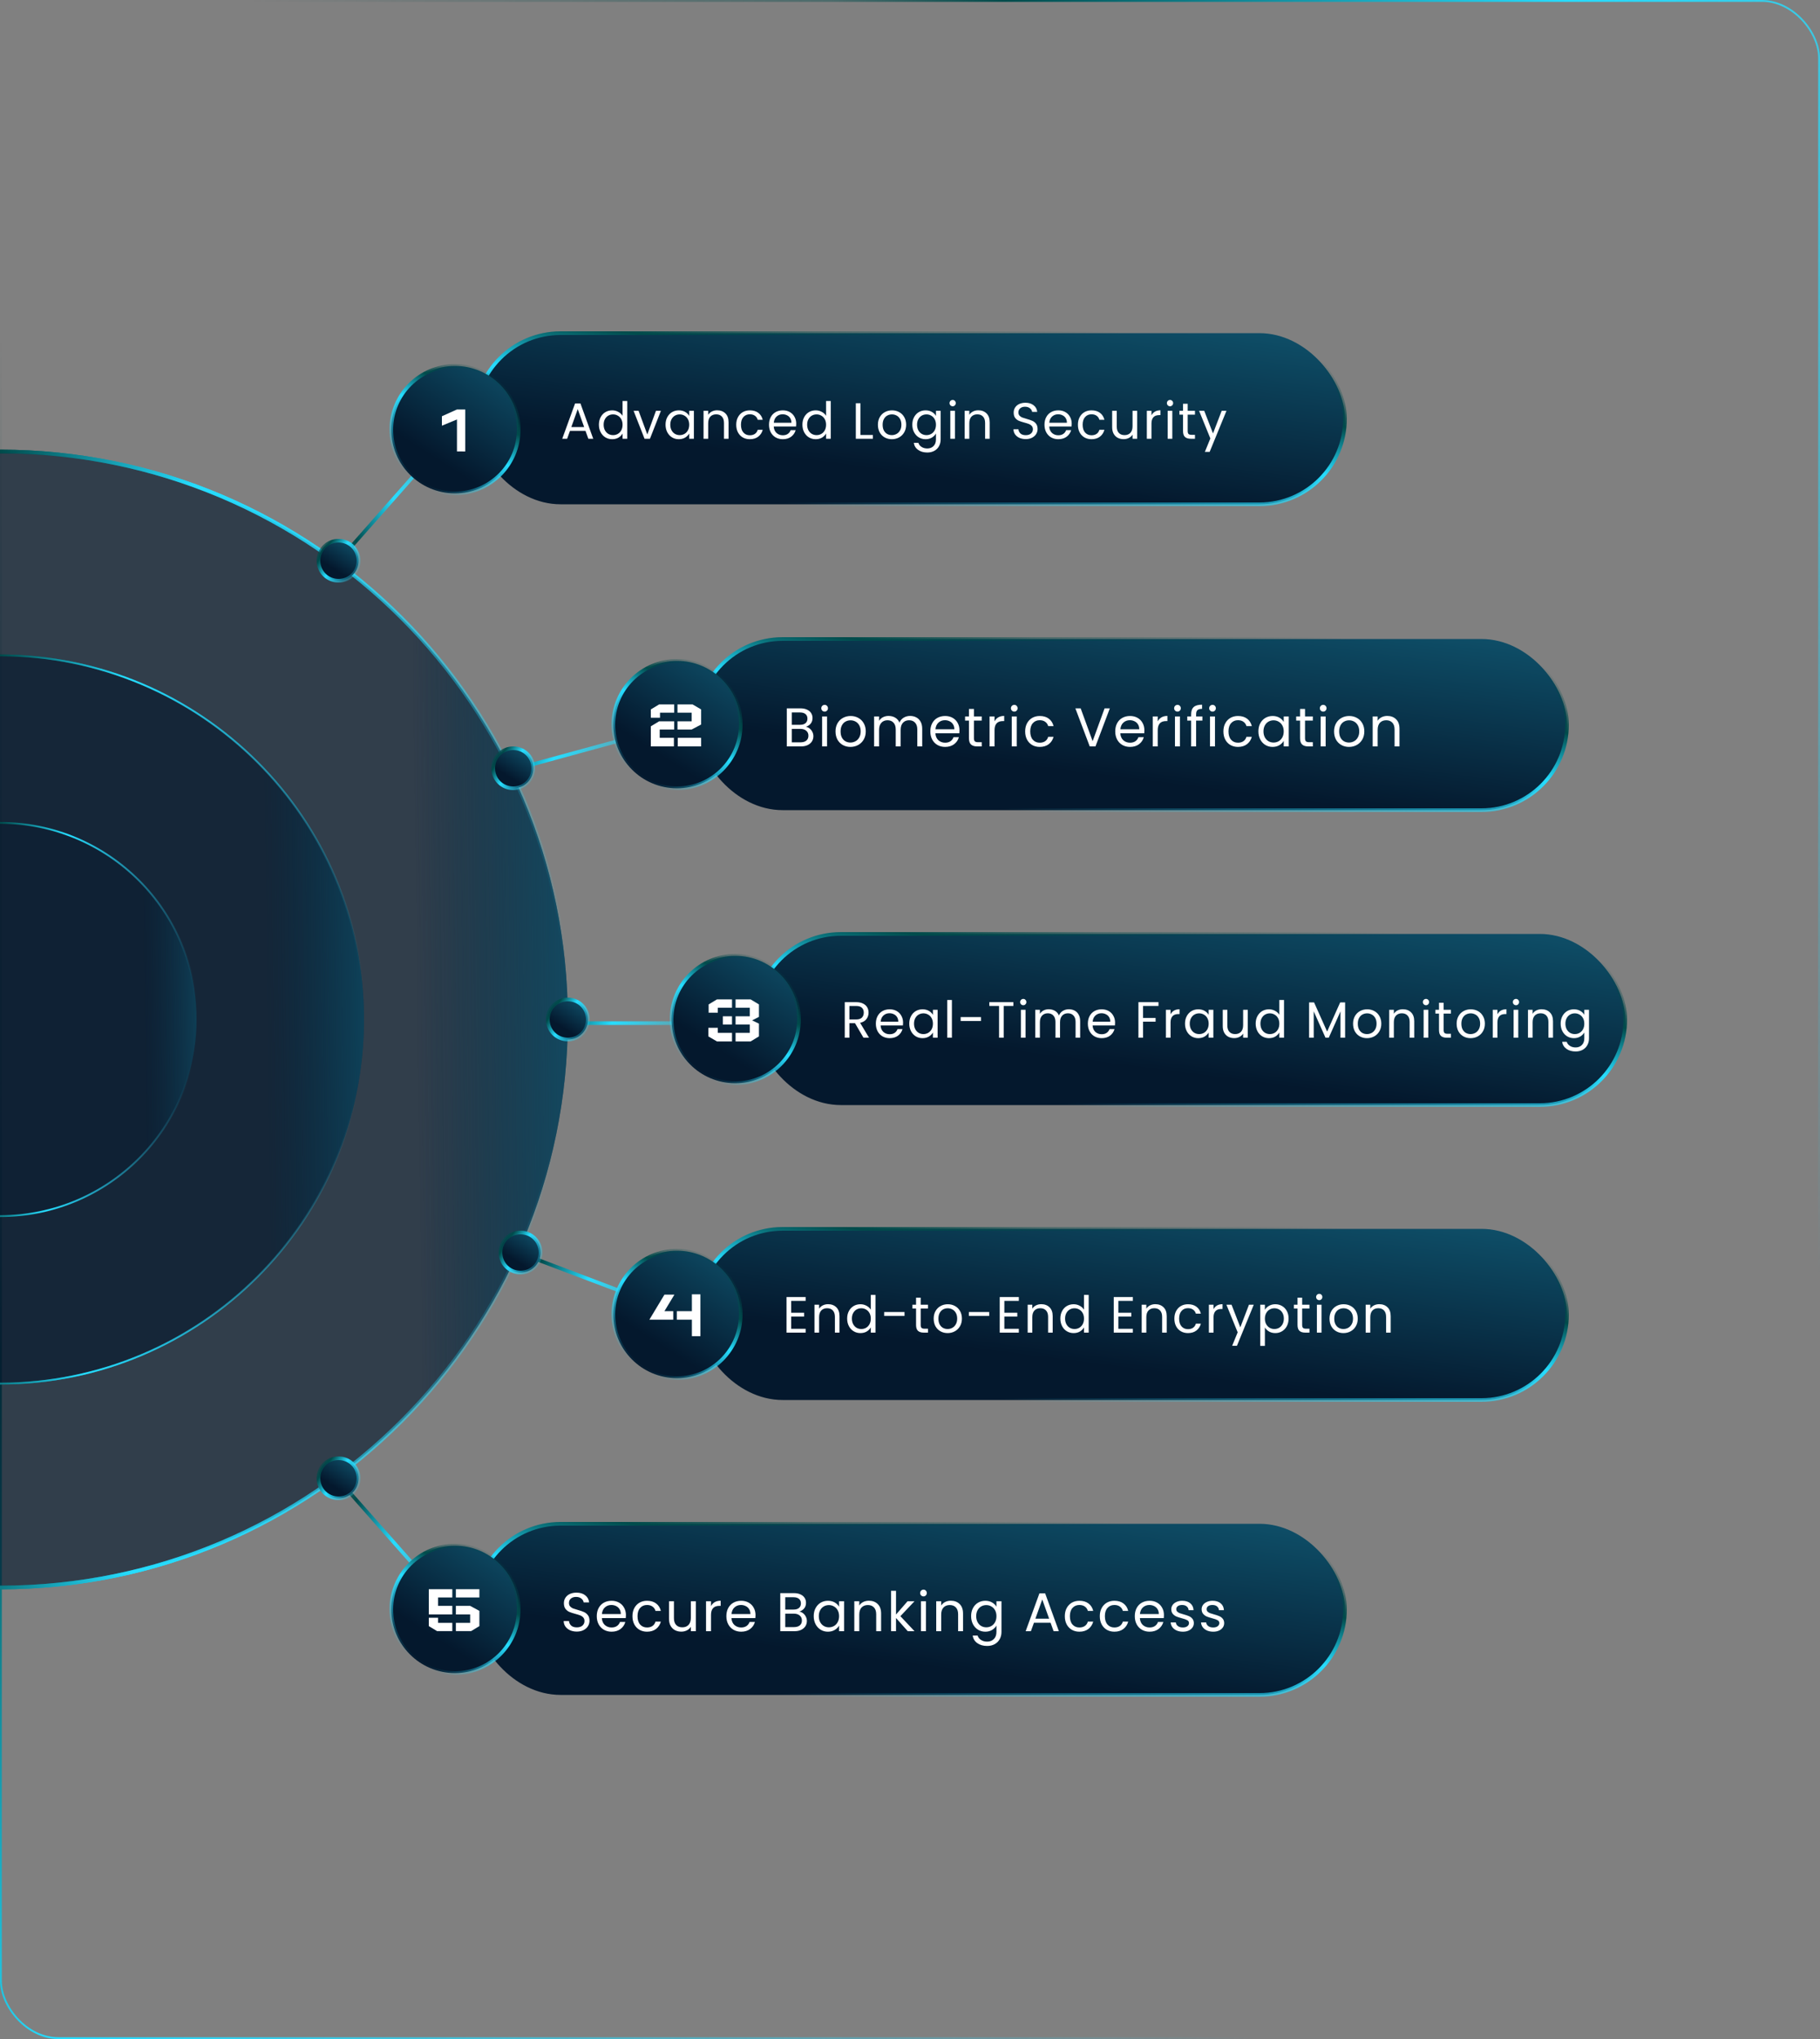
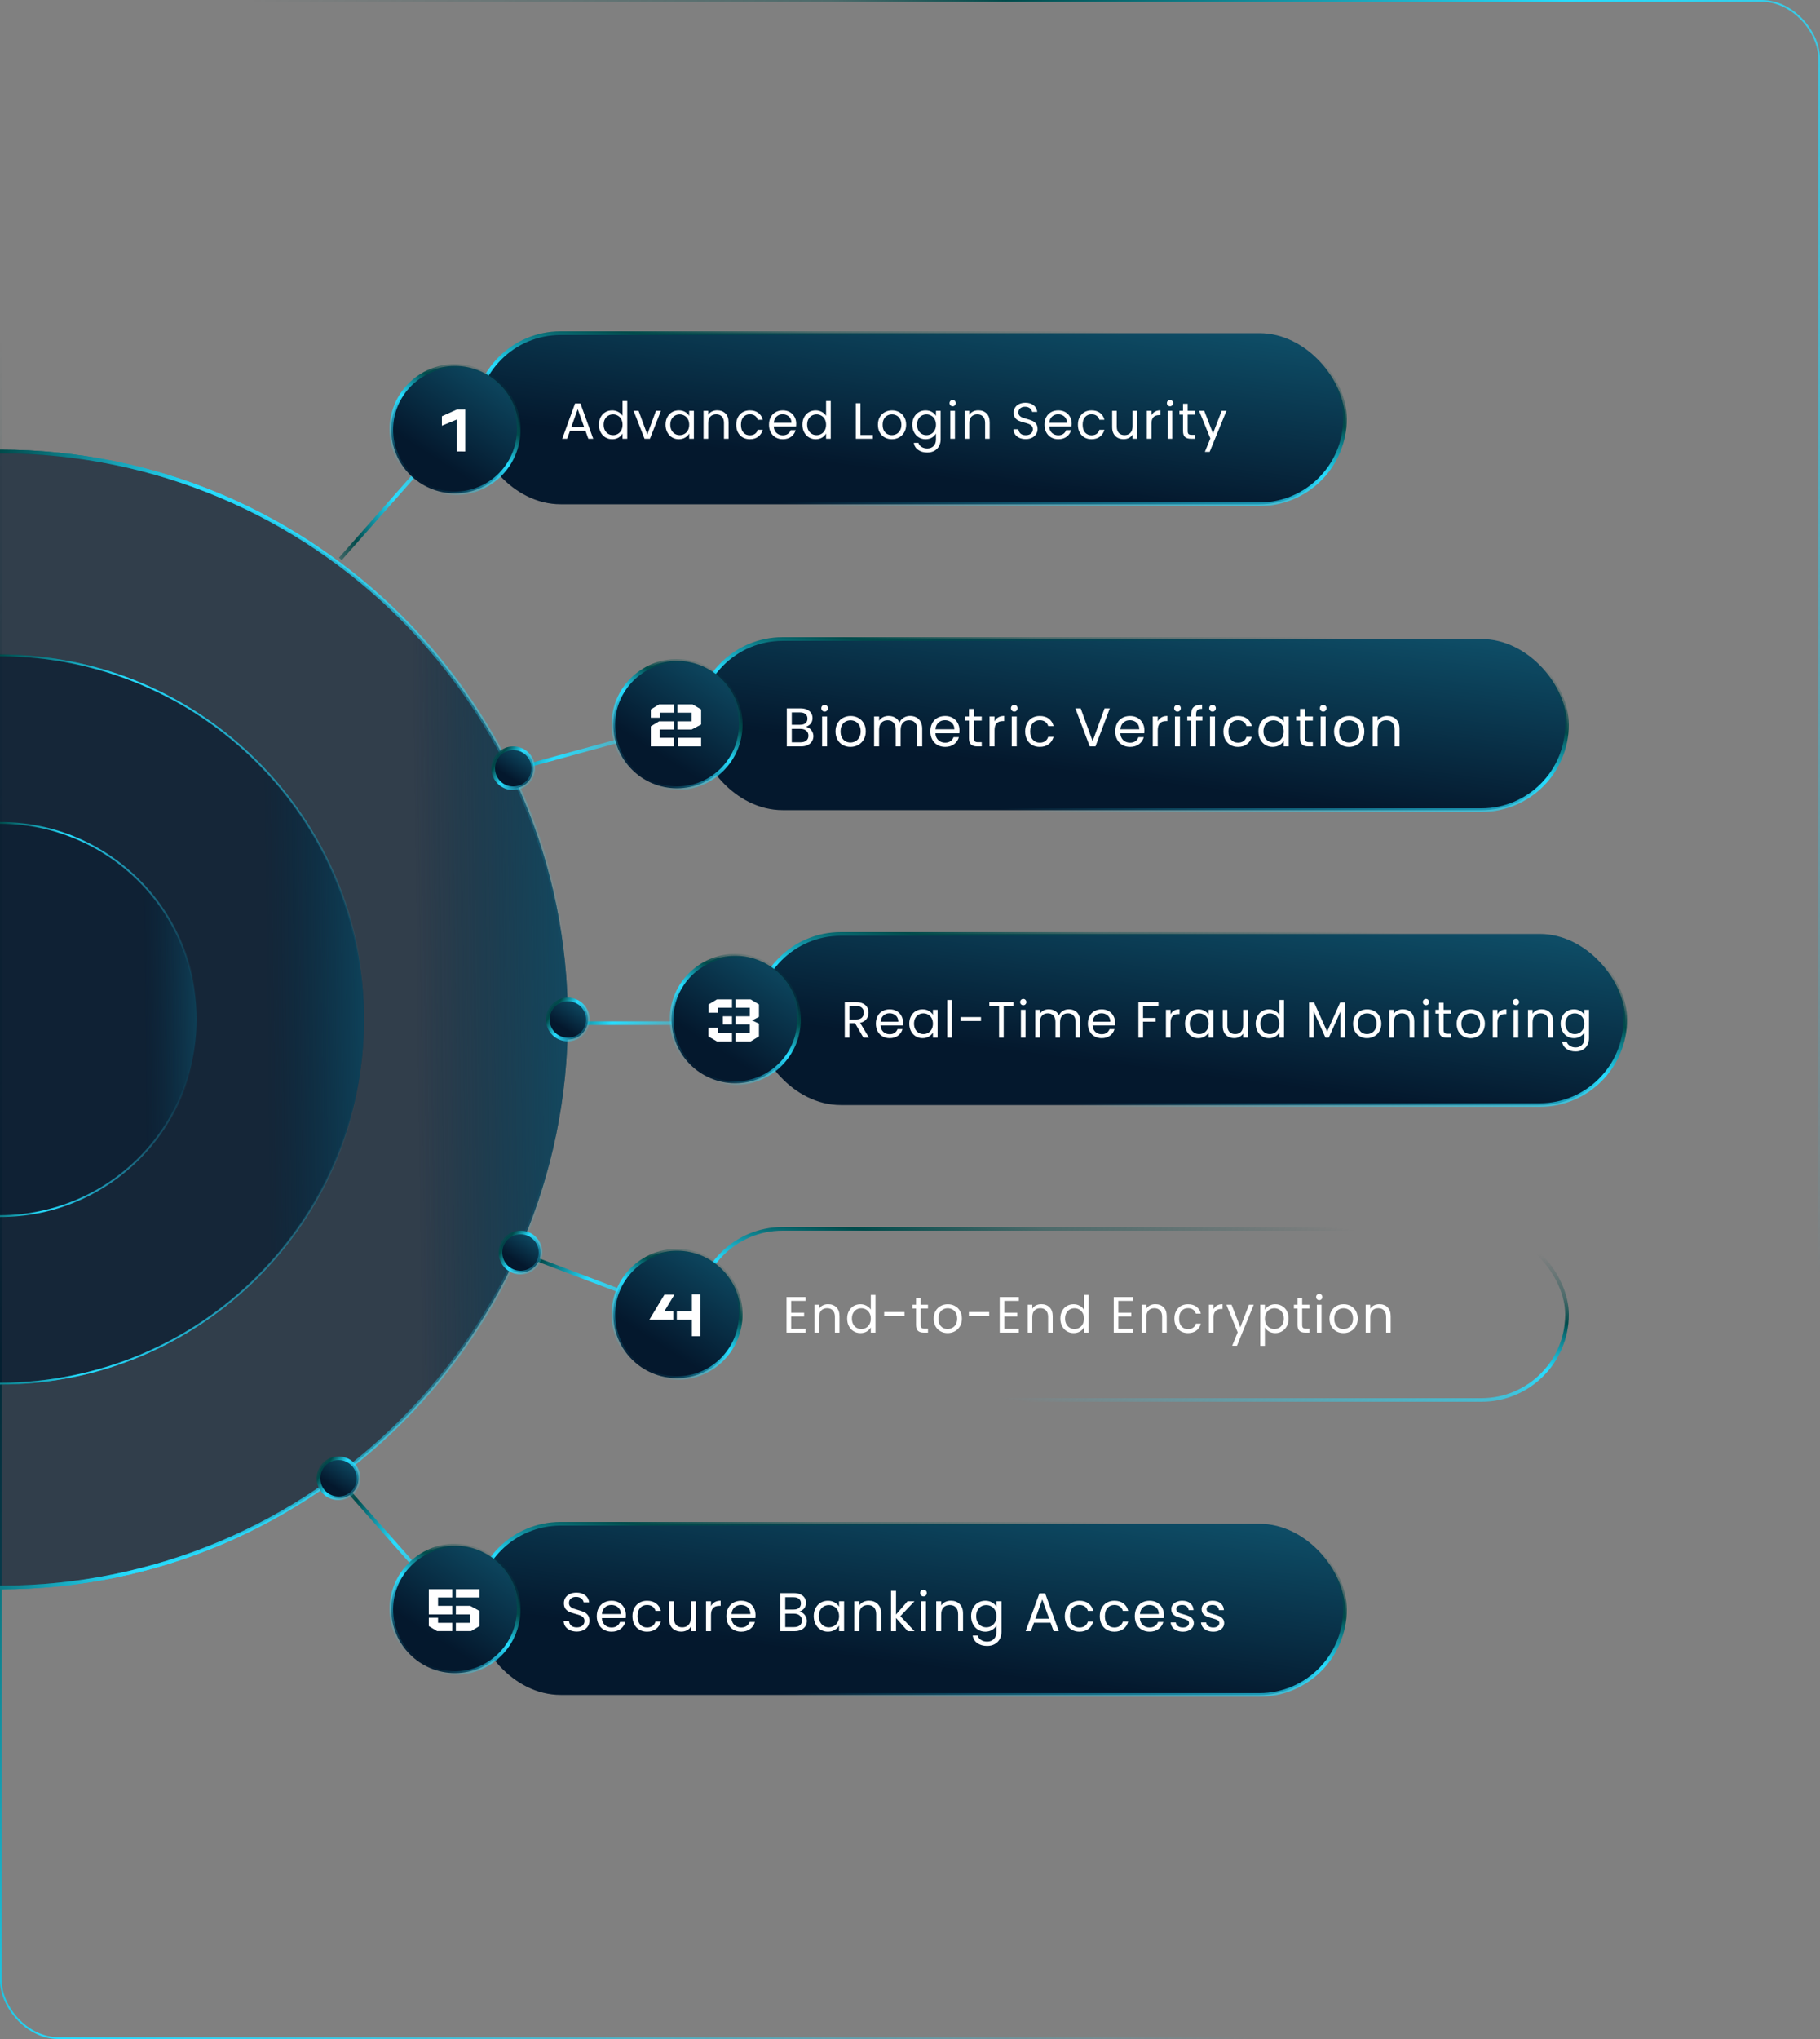
<svg xmlns="http://www.w3.org/2000/svg" width="500" height="560" viewBox="0 0 500 560" fill="none">
  <rect x="0" y="0" width="500" height="560" fill="#808080" stroke="none" />
  <rect x="0.25" y="0.25" width="499.5" height="559.5" rx="15.75" stroke="url(#paint0_linear_1257_941)" stroke-width="0.5" />
  <path d="M0 124C86.136 124 156 193.864 156 280C156 366.136 86.136 436 0 436" fill="url(#paint1_linear_1257_941)" />
  <path d="M0 124C86.136 124 156 193.864 156 280C156 366.136 86.136 436 0 436" stroke="url(#paint2_linear_1257_941)" stroke-miterlimit="10" />
  <path d="M0 180C55.216 180 100 224.784 100 280C100 335.216 55.216 380 0 380" fill="url(#paint3_linear_1257_941)" />
  <path d="M0 180C55.216 180 100 224.784 100 280C100 335.216 55.216 380 0 380" stroke="url(#paint4_linear_1257_941)" stroke-width="0.5" stroke-miterlimit="10" />
  <path d="M0 124C86.136 124 156 193.864 156 280C156 366.136 86.136 436 0 436" fill="url(#paint5_linear_1257_941)" />
  <path d="M0 124C86.136 124 156 193.864 156 280C156 366.136 86.136 436 0 436" stroke="url(#paint6_linear_1257_941)" stroke-miterlimit="10" />
  <path d="M0 180C55.216 180 100 224.784 100 280C100 335.216 55.216 380 0 380" fill="url(#paint7_linear_1257_941)" />
  <path d="M0 180C55.216 180 100 224.784 100 280C100 335.216 55.216 380 0 380" stroke="url(#paint8_linear_1257_941)" stroke-width="0.5" stroke-miterlimit="10" />
  <path d="M0 226C29.817 226 54 250.184 54 280C54 309.816 29.817 334 0 334" fill="url(#paint9_linear_1257_941)" />
  <path d="M0 226C29.817 226 54 250.184 54 280C54 309.816 29.817 334 0 334" stroke="url(#paint10_linear_1257_941)" stroke-width="0.5" stroke-miterlimit="10" />
  <rect x="130.5" y="91.5" width="239" height="47" rx="23.5" fill="url(#paint11_linear_1257_941)" />
  <rect x="130.5" y="91.5" width="239" height="47" rx="23.5" stroke="url(#paint12_linear_1257_941)" />
  <path d="M160.846 118.33H156.59L155.806 120.5H154.462L157.99 110.798H159.46L162.974 120.5H161.63L160.846 118.33ZM160.482 117.294L158.718 112.366L156.954 117.294H160.482ZM164.536 116.636C164.536 115.852 164.694 115.166 165.012 114.578C165.329 113.981 165.763 113.519 166.314 113.192C166.874 112.865 167.499 112.702 168.19 112.702C168.787 112.702 169.342 112.842 169.856 113.122C170.369 113.393 170.761 113.752 171.032 114.2V110.14H172.32V120.5H171.032V119.058C170.78 119.515 170.406 119.893 169.912 120.192C169.417 120.481 168.838 120.626 168.176 120.626C167.494 120.626 166.874 120.458 166.314 120.122C165.763 119.786 165.329 119.315 165.012 118.708C164.694 118.101 164.536 117.411 164.536 116.636ZM171.032 116.65C171.032 116.071 170.915 115.567 170.682 115.138C170.448 114.709 170.131 114.382 169.73 114.158C169.338 113.925 168.904 113.808 168.428 113.808C167.952 113.808 167.518 113.92 167.126 114.144C166.734 114.368 166.421 114.695 166.188 115.124C165.954 115.553 165.838 116.057 165.838 116.636C165.838 117.224 165.954 117.737 166.188 118.176C166.421 118.605 166.734 118.937 167.126 119.17C167.518 119.394 167.952 119.506 168.428 119.506C168.904 119.506 169.338 119.394 169.73 119.17C170.131 118.937 170.448 118.605 170.682 118.176C170.915 117.737 171.032 117.229 171.032 116.65ZM177.829 119.324L180.209 112.828H181.567L178.557 120.5H177.073L174.063 112.828H175.435L177.829 119.324ZM182.844 116.636C182.844 115.852 183.003 115.166 183.32 114.578C183.638 113.981 184.072 113.519 184.622 113.192C185.182 112.865 185.803 112.702 186.484 112.702C187.156 112.702 187.74 112.847 188.234 113.136C188.729 113.425 189.098 113.789 189.34 114.228V112.828H190.628V120.5H189.34V119.072C189.088 119.52 188.71 119.893 188.206 120.192C187.712 120.481 187.133 120.626 186.47 120.626C185.789 120.626 185.173 120.458 184.622 120.122C184.072 119.786 183.638 119.315 183.32 118.708C183.003 118.101 182.844 117.411 182.844 116.636ZM189.34 116.65C189.34 116.071 189.224 115.567 188.99 115.138C188.757 114.709 188.44 114.382 188.038 114.158C187.646 113.925 187.212 113.808 186.736 113.808C186.26 113.808 185.826 113.92 185.434 114.144C185.042 114.368 184.73 114.695 184.496 115.124C184.263 115.553 184.146 116.057 184.146 116.636C184.146 117.224 184.263 117.737 184.496 118.176C184.73 118.605 185.042 118.937 185.434 119.17C185.826 119.394 186.26 119.506 186.736 119.506C187.212 119.506 187.646 119.394 188.038 119.17C188.44 118.937 188.757 118.605 188.99 118.176C189.224 117.737 189.34 117.229 189.34 116.65ZM197.019 112.688C197.952 112.688 198.708 112.973 199.287 113.542C199.866 114.102 200.155 114.914 200.155 115.978V120.5H198.895V116.16C198.895 115.395 198.704 114.811 198.321 114.41C197.938 113.999 197.416 113.794 196.753 113.794C196.081 113.794 195.544 114.004 195.143 114.424C194.751 114.844 194.555 115.455 194.555 116.258V120.5H193.281V112.828H194.555V113.92C194.807 113.528 195.148 113.225 195.577 113.01C196.016 112.795 196.496 112.688 197.019 112.688ZM202.26 116.65C202.26 115.857 202.419 115.166 202.736 114.578C203.054 113.981 203.492 113.519 204.052 113.192C204.622 112.865 205.27 112.702 205.998 112.702C206.941 112.702 207.716 112.931 208.322 113.388C208.938 113.845 209.344 114.48 209.54 115.292H208.168C208.038 114.825 207.781 114.457 207.398 114.186C207.025 113.915 206.558 113.78 205.998 113.78C205.27 113.78 204.682 114.032 204.234 114.536C203.786 115.031 203.562 115.735 203.562 116.65C203.562 117.574 203.786 118.288 204.234 118.792C204.682 119.296 205.27 119.548 205.998 119.548C206.558 119.548 207.025 119.417 207.398 119.156C207.772 118.895 208.028 118.521 208.168 118.036H209.54C209.335 118.82 208.924 119.45 208.308 119.926C207.692 120.393 206.922 120.626 205.998 120.626C205.27 120.626 204.622 120.463 204.052 120.136C203.492 119.809 203.054 119.347 202.736 118.75C202.419 118.153 202.26 117.453 202.26 116.65ZM218.74 116.37C218.74 116.613 218.726 116.869 218.698 117.14H212.566C212.613 117.896 212.869 118.489 213.336 118.918C213.812 119.338 214.386 119.548 215.058 119.548C215.609 119.548 216.066 119.422 216.43 119.17C216.803 118.909 217.065 118.563 217.214 118.134H218.586C218.381 118.871 217.97 119.473 217.354 119.94C216.738 120.397 215.973 120.626 215.058 120.626C214.33 120.626 213.677 120.463 213.098 120.136C212.529 119.809 212.081 119.347 211.754 118.75C211.427 118.143 211.264 117.443 211.264 116.65C211.264 115.857 211.423 115.161 211.74 114.564C212.057 113.967 212.501 113.509 213.07 113.192C213.649 112.865 214.311 112.702 215.058 112.702C215.786 112.702 216.43 112.861 216.99 113.178C217.55 113.495 217.979 113.934 218.278 114.494C218.586 115.045 218.74 115.67 218.74 116.37ZM217.424 116.104C217.424 115.619 217.317 115.203 217.102 114.858C216.887 114.503 216.593 114.237 216.22 114.06C215.856 113.873 215.45 113.78 215.002 113.78C214.358 113.78 213.807 113.985 213.35 114.396C212.902 114.807 212.645 115.376 212.58 116.104H217.424ZM220.446 116.636C220.446 115.852 220.604 115.166 220.922 114.578C221.239 113.981 221.673 113.519 222.224 113.192C222.784 112.865 223.409 112.702 224.1 112.702C224.697 112.702 225.252 112.842 225.766 113.122C226.279 113.393 226.671 113.752 226.942 114.2V110.14H228.23V120.5H226.942V119.058C226.69 119.515 226.316 119.893 225.822 120.192C225.327 120.481 224.748 120.626 224.086 120.626C223.404 120.626 222.784 120.458 222.224 120.122C221.673 119.786 221.239 119.315 220.922 118.708C220.604 118.101 220.446 117.411 220.446 116.636ZM226.942 116.65C226.942 116.071 226.825 115.567 226.592 115.138C226.358 114.709 226.041 114.382 225.64 114.158C225.248 113.925 224.814 113.808 224.338 113.808C223.862 113.808 223.428 113.92 223.036 114.144C222.644 114.368 222.331 114.695 222.098 115.124C221.864 115.553 221.748 116.057 221.748 116.636C221.748 117.224 221.864 117.737 222.098 118.176C222.331 118.605 222.644 118.937 223.036 119.17C223.428 119.394 223.862 119.506 224.338 119.506C224.814 119.506 225.248 119.394 225.64 119.17C226.041 118.937 226.358 118.605 226.592 118.176C226.825 117.737 226.942 117.229 226.942 116.65ZM236.389 119.464H239.805V120.5H235.115V110.742H236.389V119.464ZM245.004 120.626C244.285 120.626 243.632 120.463 243.044 120.136C242.465 119.809 242.008 119.347 241.672 118.75C241.345 118.143 241.182 117.443 241.182 116.65C241.182 115.866 241.35 115.175 241.686 114.578C242.031 113.971 242.498 113.509 243.086 113.192C243.674 112.865 244.332 112.702 245.06 112.702C245.788 112.702 246.446 112.865 247.034 113.192C247.622 113.509 248.084 113.967 248.42 114.564C248.765 115.161 248.938 115.857 248.938 116.65C248.938 117.443 248.761 118.143 248.406 118.75C248.061 119.347 247.589 119.809 246.992 120.136C246.395 120.463 245.732 120.626 245.004 120.626ZM245.004 119.506C245.461 119.506 245.891 119.399 246.292 119.184C246.693 118.969 247.015 118.647 247.258 118.218C247.51 117.789 247.636 117.266 247.636 116.65C247.636 116.034 247.515 115.511 247.272 115.082C247.029 114.653 246.712 114.335 246.32 114.13C245.928 113.915 245.503 113.808 245.046 113.808C244.579 113.808 244.15 113.915 243.758 114.13C243.375 114.335 243.067 114.653 242.834 115.082C242.601 115.511 242.484 116.034 242.484 116.65C242.484 117.275 242.596 117.803 242.82 118.232C243.053 118.661 243.361 118.983 243.744 119.198C244.127 119.403 244.547 119.506 245.004 119.506ZM254.277 112.702C254.94 112.702 255.518 112.847 256.013 113.136C256.517 113.425 256.89 113.789 257.133 114.228V112.828H258.421V120.668C258.421 121.368 258.272 121.989 257.973 122.53C257.674 123.081 257.245 123.51 256.685 123.818C256.134 124.126 255.49 124.28 254.753 124.28C253.745 124.28 252.905 124.042 252.233 123.566C251.561 123.09 251.164 122.441 251.043 121.62H252.303C252.443 122.087 252.732 122.46 253.171 122.74C253.61 123.029 254.137 123.174 254.753 123.174C255.453 123.174 256.022 122.955 256.461 122.516C256.909 122.077 257.133 121.461 257.133 120.668V119.058C256.881 119.506 256.508 119.879 256.013 120.178C255.518 120.477 254.94 120.626 254.277 120.626C253.596 120.626 252.975 120.458 252.415 120.122C251.864 119.786 251.43 119.315 251.113 118.708C250.796 118.101 250.637 117.411 250.637 116.636C250.637 115.852 250.796 115.166 251.113 114.578C251.43 113.981 251.864 113.519 252.415 113.192C252.975 112.865 253.596 112.702 254.277 112.702ZM257.133 116.65C257.133 116.071 257.016 115.567 256.783 115.138C256.55 114.709 256.232 114.382 255.831 114.158C255.439 113.925 255.005 113.808 254.529 113.808C254.053 113.808 253.619 113.92 253.227 114.144C252.835 114.368 252.522 114.695 252.289 115.124C252.056 115.553 251.939 116.057 251.939 116.636C251.939 117.224 252.056 117.737 252.289 118.176C252.522 118.605 252.835 118.937 253.227 119.17C253.619 119.394 254.053 119.506 254.529 119.506C255.005 119.506 255.439 119.394 255.831 119.17C256.232 118.937 256.55 118.605 256.783 118.176C257.016 117.737 257.133 117.229 257.133 116.65ZM261.732 111.582C261.489 111.582 261.284 111.498 261.116 111.33C260.948 111.162 260.864 110.957 260.864 110.714C260.864 110.471 260.948 110.266 261.116 110.098C261.284 109.93 261.489 109.846 261.732 109.846C261.965 109.846 262.161 109.93 262.32 110.098C262.488 110.266 262.572 110.471 262.572 110.714C262.572 110.957 262.488 111.162 262.32 111.33C262.161 111.498 261.965 111.582 261.732 111.582ZM262.348 112.828V120.5H261.074V112.828H262.348ZM268.757 112.688C269.691 112.688 270.447 112.973 271.025 113.542C271.604 114.102 271.893 114.914 271.893 115.978V120.5H270.633V116.16C270.633 115.395 270.442 114.811 270.059 114.41C269.677 113.999 269.154 113.794 268.491 113.794C267.819 113.794 267.283 114.004 266.881 114.424C266.489 114.844 266.293 115.455 266.293 116.258V120.5H265.019V112.828H266.293V113.92C266.545 113.528 266.886 113.225 267.315 113.01C267.754 112.795 268.235 112.688 268.757 112.688ZM281.801 120.598C281.157 120.598 280.578 120.486 280.065 120.262C279.561 120.029 279.164 119.711 278.875 119.31C278.586 118.899 278.436 118.428 278.427 117.896H279.785C279.832 118.353 280.018 118.741 280.345 119.058C280.681 119.366 281.166 119.52 281.801 119.52C282.408 119.52 282.884 119.371 283.229 119.072C283.584 118.764 283.761 118.372 283.761 117.896C283.761 117.523 283.658 117.219 283.453 116.986C283.248 116.753 282.991 116.575 282.683 116.454C282.375 116.333 281.96 116.202 281.437 116.062C280.793 115.894 280.275 115.726 279.883 115.558C279.5 115.39 279.169 115.129 278.889 114.774C278.618 114.41 278.483 113.925 278.483 113.318C278.483 112.786 278.618 112.315 278.889 111.904C279.16 111.493 279.538 111.176 280.023 110.952C280.518 110.728 281.082 110.616 281.717 110.616C282.632 110.616 283.378 110.845 283.957 111.302C284.545 111.759 284.876 112.366 284.951 113.122H283.551C283.504 112.749 283.308 112.422 282.963 112.142C282.618 111.853 282.16 111.708 281.591 111.708C281.059 111.708 280.625 111.848 280.289 112.128C279.953 112.399 279.785 112.781 279.785 113.276C279.785 113.631 279.883 113.92 280.079 114.144C280.284 114.368 280.532 114.541 280.821 114.662C281.12 114.774 281.535 114.905 282.067 115.054C282.711 115.231 283.229 115.409 283.621 115.586C284.013 115.754 284.349 116.02 284.629 116.384C284.909 116.739 285.049 117.224 285.049 117.84C285.049 118.316 284.923 118.764 284.671 119.184C284.419 119.604 284.046 119.945 283.551 120.206C283.056 120.467 282.473 120.598 281.801 120.598ZM294.424 116.37C294.424 116.613 294.41 116.869 294.382 117.14H288.25C288.296 117.896 288.553 118.489 289.02 118.918C289.496 119.338 290.07 119.548 290.742 119.548C291.292 119.548 291.75 119.422 292.114 119.17C292.487 118.909 292.748 118.563 292.898 118.134H294.27C294.064 118.871 293.654 119.473 293.038 119.94C292.422 120.397 291.656 120.626 290.742 120.626C290.014 120.626 289.36 120.463 288.782 120.136C288.212 119.809 287.764 119.347 287.438 118.75C287.111 118.143 286.948 117.443 286.948 116.65C286.948 115.857 287.106 115.161 287.424 114.564C287.741 113.967 288.184 113.509 288.754 113.192C289.332 112.865 289.995 112.702 290.742 112.702C291.47 112.702 292.114 112.861 292.674 113.178C293.234 113.495 293.663 113.934 293.962 114.494C294.27 115.045 294.424 115.67 294.424 116.37ZM293.108 116.104C293.108 115.619 293 115.203 292.786 114.858C292.571 114.503 292.277 114.237 291.904 114.06C291.54 113.873 291.134 113.78 290.686 113.78C290.042 113.78 289.491 113.985 289.034 114.396C288.586 114.807 288.329 115.376 288.264 116.104H293.108ZM296.129 116.65C296.129 115.857 296.288 115.166 296.605 114.578C296.923 113.981 297.361 113.519 297.921 113.192C298.491 112.865 299.139 112.702 299.867 112.702C300.81 112.702 301.585 112.931 302.191 113.388C302.807 113.845 303.213 114.48 303.409 115.292H302.037C301.907 114.825 301.65 114.457 301.267 114.186C300.894 113.915 300.427 113.78 299.867 113.78C299.139 113.78 298.551 114.032 298.103 114.536C297.655 115.031 297.431 115.735 297.431 116.65C297.431 117.574 297.655 118.288 298.103 118.792C298.551 119.296 299.139 119.548 299.867 119.548C300.427 119.548 300.894 119.417 301.267 119.156C301.641 118.895 301.897 118.521 302.037 118.036H303.409C303.204 118.82 302.793 119.45 302.177 119.926C301.561 120.393 300.791 120.626 299.867 120.626C299.139 120.626 298.491 120.463 297.921 120.136C297.361 119.809 296.923 119.347 296.605 118.75C296.288 118.153 296.129 117.453 296.129 116.65ZM312.413 112.828V120.5H311.139V119.366C310.897 119.758 310.556 120.066 310.117 120.29C309.688 120.505 309.212 120.612 308.689 120.612C308.092 120.612 307.555 120.491 307.079 120.248C306.603 119.996 306.225 119.623 305.945 119.128C305.675 118.633 305.539 118.031 305.539 117.322V112.828H306.799V117.154C306.799 117.91 306.991 118.493 307.373 118.904C307.756 119.305 308.279 119.506 308.941 119.506C309.623 119.506 310.159 119.296 310.551 118.876C310.943 118.456 311.139 117.845 311.139 117.042V112.828H312.413ZM316.338 114.074C316.562 113.635 316.88 113.295 317.29 113.052C317.71 112.809 318.219 112.688 318.816 112.688V114.004H318.48C317.052 114.004 316.338 114.779 316.338 116.328V120.5H315.064V112.828H316.338V114.074ZM321.445 111.582C321.202 111.582 320.997 111.498 320.829 111.33C320.661 111.162 320.577 110.957 320.577 110.714C320.577 110.471 320.661 110.266 320.829 110.098C320.997 109.93 321.202 109.846 321.445 109.846C321.678 109.846 321.874 109.93 322.033 110.098C322.201 110.266 322.285 110.471 322.285 110.714C322.285 110.957 322.201 111.162 322.033 111.33C321.874 111.498 321.678 111.582 321.445 111.582ZM322.061 112.828V120.5H320.787V112.828H322.061ZM326.286 113.878V118.4C326.286 118.773 326.366 119.039 326.524 119.198C326.683 119.347 326.958 119.422 327.35 119.422H328.288V120.5H327.14C326.431 120.5 325.899 120.337 325.544 120.01C325.19 119.683 325.012 119.147 325.012 118.4V113.878H324.018V112.828H325.012V110.896H326.286V112.828H328.288V113.878H326.286ZM336.94 112.828L332.32 124.112H331.004L332.516 120.416L329.422 112.828H330.836L333.244 119.044L335.624 112.828H336.94Z" fill="white" />
  <path d="M93.5 153.5L124 119" stroke="url(#paint13_linear_1257_941)" stroke-miterlimit="10" />
-   <path d="M93 148.5C89.933 148.5 87.5 150.933 87.5 154C87.5 157.067 89.933 159.5 93 159.5C96.067 159.5 98.5 157.067 98.5 154C98.5 150.933 96.067 148.5 93 148.5Z" fill="url(#paint14_linear_1257_941)" stroke="url(#paint15_linear_1257_941)" />
  <path d="M142.5 118C142.5 127.665 134.665 135.5 125 135.5C115.335 135.5 107.5 127.665 107.5 118C107.5 108.335 115.335 100.5 125 100.5C134.665 100.5 142.5 108.335 142.5 118Z" fill="url(#paint16_linear_1257_941)" stroke="url(#paint17_linear_1257_941)" />
  <rect x="191.5" y="175.5" width="239" height="47" rx="23.5" fill="url(#paint18_linear_1257_941)" />
  <rect x="191.5" y="175.5" width="239" height="47" rx="23.5" stroke="url(#paint19_linear_1257_941)" />
  <path d="M221.39 199.615C221.77 199.675 222.115 199.83 222.425 200.08C222.745 200.33 222.995 200.64 223.175 201.01C223.365 201.38 223.46 201.775 223.46 202.195C223.46 202.725 223.325 203.205 223.055 203.635C222.785 204.055 222.39 204.39 221.87 204.64C221.36 204.88 220.755 205 220.055 205H216.155V194.545H219.905C220.615 194.545 221.22 194.665 221.72 194.905C222.22 195.135 222.595 195.45 222.845 195.85C223.095 196.25 223.22 196.7 223.22 197.2C223.22 197.82 223.05 198.335 222.71 198.745C222.38 199.145 221.94 199.435 221.39 199.615ZM217.52 199.06H219.815C220.455 199.06 220.95 198.91 221.3 198.61C221.65 198.31 221.825 197.895 221.825 197.365C221.825 196.835 221.65 196.42 221.3 196.12C220.95 195.82 220.445 195.67 219.785 195.67H217.52V199.06ZM219.935 203.875C220.615 203.875 221.145 203.715 221.525 203.395C221.905 203.075 222.095 202.63 222.095 202.06C222.095 201.48 221.895 201.025 221.495 200.695C221.095 200.355 220.56 200.185 219.89 200.185H217.52V203.875H219.935ZM226.559 195.445C226.299 195.445 226.079 195.355 225.899 195.175C225.719 194.995 225.629 194.775 225.629 194.515C225.629 194.255 225.719 194.035 225.899 193.855C226.079 193.675 226.299 193.585 226.559 193.585C226.809 193.585 227.019 193.675 227.189 193.855C227.369 194.035 227.459 194.255 227.459 194.515C227.459 194.775 227.369 194.995 227.189 195.175C227.019 195.355 226.809 195.445 226.559 195.445ZM227.219 196.78V205H225.854V196.78H227.219ZM233.631 205.135C232.861 205.135 232.161 204.96 231.531 204.61C230.911 204.26 230.421 203.765 230.061 203.125C229.711 202.475 229.536 201.725 229.536 200.875C229.536 200.035 229.716 199.295 230.076 198.655C230.446 198.005 230.946 197.51 231.576 197.17C232.206 196.82 232.911 196.645 233.691 196.645C234.471 196.645 235.176 196.82 235.806 197.17C236.436 197.51 236.931 198 237.291 198.64C237.661 199.28 237.846 200.025 237.846 200.875C237.846 201.725 237.656 202.475 237.276 203.125C236.906 203.765 236.401 204.26 235.761 204.61C235.121 204.96 234.411 205.135 233.631 205.135ZM233.631 203.935C234.121 203.935 234.581 203.82 235.011 203.59C235.441 203.36 235.786 203.015 236.046 202.555C236.316 202.095 236.451 201.535 236.451 200.875C236.451 200.215 236.321 199.655 236.061 199.195C235.801 198.735 235.461 198.395 235.041 198.175C234.621 197.945 234.166 197.83 233.676 197.83C233.176 197.83 232.716 197.945 232.296 198.175C231.886 198.395 231.556 198.735 231.306 199.195C231.056 199.655 230.931 200.215 230.931 200.875C230.931 201.545 231.051 202.11 231.291 202.57C231.541 203.03 231.871 203.375 232.281 203.605C232.691 203.825 233.141 203.935 233.631 203.935ZM250.025 196.63C250.665 196.63 251.235 196.765 251.735 197.035C252.235 197.295 252.63 197.69 252.92 198.22C253.21 198.75 253.355 199.395 253.355 200.155V205H252.005V200.35C252.005 199.53 251.8 198.905 251.39 198.475C250.99 198.035 250.445 197.815 249.755 197.815C249.045 197.815 248.48 198.045 248.06 198.505C247.64 198.955 247.43 199.61 247.43 200.47V205H246.08V200.35C246.08 199.53 245.875 198.905 245.465 198.475C245.065 198.035 244.52 197.815 243.83 197.815C243.12 197.815 242.555 198.045 242.135 198.505C241.715 198.955 241.505 199.61 241.505 200.47V205H240.14V196.78H241.505V197.965C241.775 197.535 242.135 197.205 242.585 196.975C243.045 196.745 243.55 196.63 244.1 196.63C244.79 196.63 245.4 196.785 245.93 197.095C246.46 197.405 246.855 197.86 247.115 198.46C247.345 197.88 247.725 197.43 248.255 197.11C248.785 196.79 249.375 196.63 250.025 196.63ZM263.594 200.575C263.594 200.835 263.579 201.11 263.549 201.4H256.979C257.029 202.21 257.304 202.845 257.804 203.305C258.314 203.755 258.929 203.98 259.649 203.98C260.239 203.98 260.729 203.845 261.119 203.575C261.519 203.295 261.799 202.925 261.959 202.465H263.429C263.209 203.255 262.769 203.9 262.109 204.4C261.449 204.89 260.629 205.135 259.649 205.135C258.869 205.135 258.169 204.96 257.549 204.61C256.939 204.26 256.459 203.765 256.109 203.125C255.759 202.475 255.584 201.725 255.584 200.875C255.584 200.025 255.754 199.28 256.094 198.64C256.434 198 256.909 197.51 257.519 197.17C258.139 196.82 258.849 196.645 259.649 196.645C260.429 196.645 261.119 196.815 261.719 197.155C262.319 197.495 262.779 197.965 263.099 198.565C263.429 199.155 263.594 199.825 263.594 200.575ZM262.184 200.29C262.184 199.77 262.069 199.325 261.839 198.955C261.609 198.575 261.294 198.29 260.894 198.1C260.504 197.9 260.069 197.8 259.589 197.8C258.899 197.8 258.309 198.02 257.819 198.46C257.339 198.9 257.064 199.51 256.994 200.29H262.184ZM267.561 197.905V202.75C267.561 203.15 267.646 203.435 267.816 203.605C267.986 203.765 268.281 203.845 268.701 203.845H269.706V205H268.476C267.716 205 267.146 204.825 266.766 204.475C266.386 204.125 266.196 203.55 266.196 202.75V197.905H265.131V196.78H266.196V194.71H267.561V196.78H269.706V197.905H267.561ZM273.225 198.115C273.465 197.645 273.805 197.28 274.245 197.02C274.695 196.76 275.24 196.63 275.88 196.63V198.04H275.52C273.99 198.04 273.225 198.87 273.225 200.53V205H271.86V196.78H273.225V198.115ZM278.661 195.445C278.401 195.445 278.181 195.355 278.001 195.175C277.821 194.995 277.731 194.775 277.731 194.515C277.731 194.255 277.821 194.035 278.001 193.855C278.181 193.675 278.401 193.585 278.661 193.585C278.911 193.585 279.121 193.675 279.291 193.855C279.471 194.035 279.561 194.255 279.561 194.515C279.561 194.775 279.471 194.995 279.291 195.175C279.121 195.355 278.911 195.445 278.661 195.445ZM279.321 196.78V205H277.956V196.78H279.321ZM281.637 200.875C281.637 200.025 281.807 199.285 282.147 198.655C282.487 198.015 282.957 197.52 283.557 197.17C284.167 196.82 284.862 196.645 285.642 196.645C286.652 196.645 287.482 196.89 288.132 197.38C288.792 197.87 289.227 198.55 289.437 199.42H287.967C287.827 198.92 287.552 198.525 287.142 198.235C286.742 197.945 286.242 197.8 285.642 197.8C284.862 197.8 284.232 198.07 283.752 198.61C283.272 199.14 283.032 199.895 283.032 200.875C283.032 201.865 283.272 202.63 283.752 203.17C284.232 203.71 284.862 203.98 285.642 203.98C286.242 203.98 286.742 203.84 287.142 203.56C287.542 203.28 287.817 202.88 287.967 202.36H289.437C289.217 203.2 288.777 203.875 288.117 204.385C287.457 204.885 286.632 205.135 285.642 205.135C284.862 205.135 284.167 204.96 283.557 204.61C282.957 204.26 282.487 203.765 282.147 203.125C281.807 202.485 281.637 201.735 281.637 200.875ZM304.898 194.545L300.953 205H299.378L295.433 194.545H296.888L300.173 203.56L303.458 194.545H304.898ZM314.394 200.575C314.394 200.835 314.379 201.11 314.349 201.4H307.779C307.829 202.21 308.104 202.845 308.604 203.305C309.114 203.755 309.729 203.98 310.449 203.98C311.039 203.98 311.529 203.845 311.919 203.575C312.319 203.295 312.599 202.925 312.759 202.465H314.229C314.009 203.255 313.569 203.9 312.909 204.4C312.249 204.89 311.429 205.135 310.449 205.135C309.669 205.135 308.969 204.96 308.349 204.61C307.739 204.26 307.259 203.765 306.909 203.125C306.559 202.475 306.384 201.725 306.384 200.875C306.384 200.025 306.554 199.28 306.894 198.64C307.234 198 307.709 197.51 308.319 197.17C308.939 196.82 309.649 196.645 310.449 196.645C311.229 196.645 311.919 196.815 312.519 197.155C313.119 197.495 313.579 197.965 313.899 198.565C314.229 199.155 314.394 199.825 314.394 200.575ZM312.984 200.29C312.984 199.77 312.869 199.325 312.639 198.955C312.409 198.575 312.094 198.29 311.694 198.1C311.304 197.9 310.869 197.8 310.389 197.8C309.699 197.8 309.109 198.02 308.619 198.46C308.139 198.9 307.864 199.51 307.794 200.29H312.984ZM318.061 198.115C318.301 197.645 318.641 197.28 319.081 197.02C319.531 196.76 320.076 196.63 320.716 196.63V198.04H320.356C318.826 198.04 318.061 198.87 318.061 200.53V205H316.696V196.78H318.061V198.115ZM323.497 195.445C323.237 195.445 323.017 195.355 322.837 195.175C322.657 194.995 322.567 194.775 322.567 194.515C322.567 194.255 322.657 194.035 322.837 193.855C323.017 193.675 323.237 193.585 323.497 193.585C323.747 193.585 323.957 193.675 324.127 193.855C324.307 194.035 324.397 194.255 324.397 194.515C324.397 194.775 324.307 194.995 324.127 195.175C323.957 195.355 323.747 195.445 323.497 195.445ZM324.157 196.78V205H322.792V196.78H324.157ZM330.328 197.905H328.603V205H327.238V197.905H326.173V196.78H327.238V196.195C327.238 195.275 327.473 194.605 327.943 194.185C328.423 193.755 329.188 193.54 330.238 193.54V194.68C329.638 194.68 329.213 194.8 328.963 195.04C328.723 195.27 328.603 195.655 328.603 196.195V196.78H330.328V197.905ZM333.125 195.445C332.865 195.445 332.645 195.355 332.465 195.175C332.285 194.995 332.195 194.775 332.195 194.515C332.195 194.255 332.285 194.035 332.465 193.855C332.645 193.675 332.865 193.585 333.125 193.585C333.375 193.585 333.585 193.675 333.755 193.855C333.935 194.035 334.025 194.255 334.025 194.515C334.025 194.775 333.935 194.995 333.755 195.175C333.585 195.355 333.375 195.445 333.125 195.445ZM333.785 196.78V205H332.42V196.78H333.785ZM336.101 200.875C336.101 200.025 336.271 199.285 336.611 198.655C336.951 198.015 337.421 197.52 338.021 197.17C338.631 196.82 339.326 196.645 340.106 196.645C341.116 196.645 341.946 196.89 342.596 197.38C343.256 197.87 343.691 198.55 343.901 199.42H342.431C342.291 198.92 342.016 198.525 341.606 198.235C341.206 197.945 340.706 197.8 340.106 197.8C339.326 197.8 338.696 198.07 338.216 198.61C337.736 199.14 337.496 199.895 337.496 200.875C337.496 201.865 337.736 202.63 338.216 203.17C338.696 203.71 339.326 203.98 340.106 203.98C340.706 203.98 341.206 203.84 341.606 203.56C342.006 203.28 342.281 202.88 342.431 202.36H343.901C343.681 203.2 343.241 203.875 342.581 204.385C341.921 204.885 341.096 205.135 340.106 205.135C339.326 205.135 338.631 204.96 338.021 204.61C337.421 204.26 336.951 203.765 336.611 203.125C336.271 202.485 336.101 201.735 336.101 200.875ZM345.712 200.86C345.712 200.02 345.882 199.285 346.222 198.655C346.562 198.015 347.027 197.52 347.617 197.17C348.217 196.82 348.882 196.645 349.612 196.645C350.332 196.645 350.957 196.8 351.487 197.11C352.017 197.42 352.412 197.81 352.672 198.28V196.78H354.052V205H352.672V203.47C352.402 203.95 351.997 204.35 351.457 204.67C350.927 204.98 350.307 205.135 349.597 205.135C348.867 205.135 348.207 204.955 347.617 204.595C347.027 204.235 346.562 203.73 346.222 203.08C345.882 202.43 345.712 201.69 345.712 200.86ZM352.672 200.875C352.672 200.255 352.547 199.715 352.297 199.255C352.047 198.795 351.707 198.445 351.277 198.205C350.857 197.955 350.392 197.83 349.882 197.83C349.372 197.83 348.907 197.95 348.487 198.19C348.067 198.43 347.732 198.78 347.482 199.24C347.232 199.7 347.107 200.24 347.107 200.86C347.107 201.49 347.232 202.04 347.482 202.51C347.732 202.97 348.067 203.325 348.487 203.575C348.907 203.815 349.372 203.935 349.882 203.935C350.392 203.935 350.857 203.815 351.277 203.575C351.707 203.325 352.047 202.97 352.297 202.51C352.547 202.04 352.672 201.495 352.672 200.875ZM358.524 197.905V202.75C358.524 203.15 358.609 203.435 358.779 203.605C358.949 203.765 359.244 203.845 359.664 203.845H360.669V205H359.439C358.679 205 358.109 204.825 357.729 204.475C357.349 204.125 357.159 203.55 357.159 202.75V197.905H356.094V196.78H357.159V194.71H358.524V196.78H360.669V197.905H358.524ZM363.528 195.445C363.268 195.445 363.048 195.355 362.868 195.175C362.688 194.995 362.598 194.775 362.598 194.515C362.598 194.255 362.688 194.035 362.868 193.855C363.048 193.675 363.268 193.585 363.528 193.585C363.778 193.585 363.988 193.675 364.158 193.855C364.338 194.035 364.428 194.255 364.428 194.515C364.428 194.775 364.338 194.995 364.158 195.175C363.988 195.355 363.778 195.445 363.528 195.445ZM364.188 196.78V205H362.823V196.78H364.188ZM370.599 205.135C369.829 205.135 369.129 204.96 368.499 204.61C367.879 204.26 367.389 203.765 367.029 203.125C366.679 202.475 366.504 201.725 366.504 200.875C366.504 200.035 366.684 199.295 367.044 198.655C367.414 198.005 367.914 197.51 368.544 197.17C369.174 196.82 369.879 196.645 370.659 196.645C371.439 196.645 372.144 196.82 372.774 197.17C373.404 197.51 373.899 198 374.259 198.64C374.629 199.28 374.814 200.025 374.814 200.875C374.814 201.725 374.624 202.475 374.244 203.125C373.874 203.765 373.369 204.26 372.729 204.61C372.089 204.96 371.379 205.135 370.599 205.135ZM370.599 203.935C371.089 203.935 371.549 203.82 371.979 203.59C372.409 203.36 372.754 203.015 373.014 202.555C373.284 202.095 373.419 201.535 373.419 200.875C373.419 200.215 373.289 199.655 373.029 199.195C372.769 198.735 372.429 198.395 372.009 198.175C371.589 197.945 371.134 197.83 370.644 197.83C370.144 197.83 369.684 197.945 369.264 198.175C368.854 198.395 368.524 198.735 368.274 199.195C368.024 199.655 367.899 200.215 367.899 200.875C367.899 201.545 368.019 202.11 368.259 202.57C368.509 203.03 368.839 203.375 369.249 203.605C369.659 203.825 370.109 203.935 370.599 203.935ZM381.114 196.63C382.114 196.63 382.924 196.935 383.544 197.545C384.164 198.145 384.474 199.015 384.474 200.155V205H383.124V200.35C383.124 199.53 382.919 198.905 382.509 198.475C382.099 198.035 381.539 197.815 380.829 197.815C380.109 197.815 379.534 198.04 379.104 198.49C378.684 198.94 378.474 199.595 378.474 200.455V205H377.109V196.78H378.474V197.95C378.744 197.53 379.109 197.205 379.569 196.975C380.039 196.745 380.554 196.63 381.114 196.63Z" fill="white" />
  <path d="M140.5 211.5L184.5 199.5" stroke="url(#paint20_linear_1257_941)" stroke-miterlimit="10" />
  <path d="M141 205.5C137.933 205.5 135.5 207.933 135.5 211C135.5 214.067 137.933 216.5 141 216.5C144.067 216.5 146.5 214.067 146.5 211C146.5 207.933 144.067 205.5 141 205.5Z" fill="url(#paint21_linear_1257_941)" stroke="url(#paint22_linear_1257_941)" />
  <path d="M203.5 199C203.5 208.665 195.665 216.5 186 216.5C176.335 216.5 168.5 208.665 168.5 199C168.5 189.335 176.335 181.5 186 181.5C195.665 181.5 203.5 189.335 203.5 199Z" fill="url(#paint23_linear_1257_941)" stroke="url(#paint24_linear_1257_941)" />
  <rect x="207.5" y="256.5" width="239" height="47" rx="23.5" fill="url(#paint25_linear_1257_941)" />
  <rect x="207.5" y="256.5" width="239" height="47" rx="23.5" stroke="url(#paint26_linear_1257_941)" />
  <path d="M237.216 285L234.892 281.01H233.352V285H232.078V275.242H235.228C235.965 275.242 236.586 275.368 237.09 275.62C237.603 275.872 237.986 276.213 238.238 276.642C238.49 277.071 238.616 277.561 238.616 278.112C238.616 278.784 238.42 279.377 238.028 279.89C237.645 280.403 237.067 280.744 236.292 280.912L238.742 285H237.216ZM233.352 279.988H235.228C235.919 279.988 236.437 279.82 236.782 279.484C237.127 279.139 237.3 278.681 237.3 278.112C237.3 277.533 237.127 277.085 236.782 276.768C236.446 276.451 235.928 276.292 235.228 276.292H233.352V279.988ZM248.096 280.87C248.096 281.113 248.082 281.369 248.054 281.64H241.922C241.968 282.396 242.225 282.989 242.692 283.418C243.168 283.838 243.742 284.048 244.414 284.048C244.964 284.048 245.422 283.922 245.786 283.67C246.159 283.409 246.42 283.063 246.57 282.634H247.942C247.736 283.371 247.326 283.973 246.71 284.44C246.094 284.897 245.328 285.126 244.414 285.126C243.686 285.126 243.032 284.963 242.454 284.636C241.884 284.309 241.436 283.847 241.11 283.25C240.783 282.643 240.62 281.943 240.62 281.15C240.62 280.357 240.778 279.661 241.096 279.064C241.413 278.467 241.856 278.009 242.426 277.692C243.004 277.365 243.667 277.202 244.414 277.202C245.142 277.202 245.786 277.361 246.346 277.678C246.906 277.995 247.335 278.434 247.634 278.994C247.942 279.545 248.096 280.17 248.096 280.87ZM246.78 280.604C246.78 280.119 246.672 279.703 246.458 279.358C246.243 279.003 245.949 278.737 245.576 278.56C245.212 278.373 244.806 278.28 244.358 278.28C243.714 278.28 243.163 278.485 242.706 278.896C242.258 279.307 242.001 279.876 241.936 280.604H246.78ZM249.801 281.136C249.801 280.352 249.96 279.666 250.277 279.078C250.595 278.481 251.029 278.019 251.579 277.692C252.139 277.365 252.76 277.202 253.441 277.202C254.113 277.202 254.697 277.347 255.191 277.636C255.686 277.925 256.055 278.289 256.297 278.728V277.328H257.585V285H256.297V283.572C256.045 284.02 255.667 284.393 255.163 284.692C254.669 284.981 254.09 285.126 253.427 285.126C252.746 285.126 252.13 284.958 251.579 284.622C251.029 284.286 250.595 283.815 250.277 283.208C249.96 282.601 249.801 281.911 249.801 281.136ZM256.297 281.15C256.297 280.571 256.181 280.067 255.947 279.638C255.714 279.209 255.397 278.882 254.995 278.658C254.603 278.425 254.169 278.308 253.693 278.308C253.217 278.308 252.783 278.42 252.391 278.644C251.999 278.868 251.687 279.195 251.453 279.624C251.22 280.053 251.103 280.557 251.103 281.136C251.103 281.724 251.22 282.237 251.453 282.676C251.687 283.105 251.999 283.437 252.391 283.67C252.783 283.894 253.217 284.006 253.693 284.006C254.169 284.006 254.603 283.894 254.995 283.67C255.397 283.437 255.714 283.105 255.947 282.676C256.181 282.237 256.297 281.729 256.297 281.15ZM261.512 274.64V285H260.238V274.64H261.512ZM269.503 279.33V280.408H263.917V279.33H269.503ZM278.4 275.242V276.278H275.74V285H274.466V276.278H271.792V275.242H278.4ZM281.127 276.082C280.884 276.082 280.679 275.998 280.511 275.83C280.343 275.662 280.259 275.457 280.259 275.214C280.259 274.971 280.343 274.766 280.511 274.598C280.679 274.43 280.884 274.346 281.127 274.346C281.36 274.346 281.556 274.43 281.715 274.598C281.883 274.766 281.967 274.971 281.967 275.214C281.967 275.457 281.883 275.662 281.715 275.83C281.556 275.998 281.36 276.082 281.127 276.082ZM281.743 277.328V285H280.469V277.328H281.743ZM293.64 277.188C294.237 277.188 294.769 277.314 295.236 277.566C295.703 277.809 296.071 278.177 296.342 278.672C296.613 279.167 296.748 279.769 296.748 280.478V285H295.488V280.66C295.488 279.895 295.297 279.311 294.914 278.91C294.541 278.499 294.032 278.294 293.388 278.294C292.725 278.294 292.198 278.509 291.806 278.938C291.414 279.358 291.218 279.969 291.218 280.772V285H289.958V280.66C289.958 279.895 289.767 279.311 289.384 278.91C289.011 278.499 288.502 278.294 287.858 278.294C287.195 278.294 286.668 278.509 286.276 278.938C285.884 279.358 285.688 279.969 285.688 280.772V285H284.414V277.328H285.688V278.434C285.94 278.033 286.276 277.725 286.696 277.51C287.125 277.295 287.597 277.188 288.11 277.188C288.754 277.188 289.323 277.333 289.818 277.622C290.313 277.911 290.681 278.336 290.924 278.896C291.139 278.355 291.493 277.935 291.988 277.636C292.483 277.337 293.033 277.188 293.64 277.188ZM306.338 280.87C306.338 281.113 306.324 281.369 306.296 281.64H300.164C300.21 282.396 300.467 282.989 300.934 283.418C301.41 283.838 301.984 284.048 302.656 284.048C303.206 284.048 303.664 283.922 304.028 283.67C304.401 283.409 304.662 283.063 304.812 282.634H306.184C305.978 283.371 305.568 283.973 304.952 284.44C304.336 284.897 303.57 285.126 302.656 285.126C301.928 285.126 301.274 284.963 300.696 284.636C300.126 284.309 299.678 283.847 299.352 283.25C299.025 282.643 298.862 281.943 298.862 281.15C298.862 280.357 299.02 279.661 299.338 279.064C299.655 278.467 300.098 278.009 300.668 277.692C301.246 277.365 301.909 277.202 302.656 277.202C303.384 277.202 304.028 277.361 304.588 277.678C305.148 277.995 305.577 278.434 305.876 278.994C306.184 279.545 306.338 280.17 306.338 280.87ZM305.022 280.604C305.022 280.119 304.914 279.703 304.7 279.358C304.485 279.003 304.191 278.737 303.818 278.56C303.454 278.373 303.048 278.28 302.6 278.28C301.956 278.28 301.405 278.485 300.948 278.896C300.5 279.307 300.243 279.876 300.178 280.604H305.022ZM318.268 275.242V276.278H314.026V279.568H317.47V280.604H314.026V285H312.752V275.242H318.268ZM321.581 278.574C321.805 278.135 322.122 277.795 322.533 277.552C322.953 277.309 323.461 277.188 324.059 277.188V278.504H323.723C322.295 278.504 321.581 279.279 321.581 280.828V285H320.307V277.328H321.581V278.574ZM325.553 281.136C325.553 280.352 325.712 279.666 326.029 279.078C326.347 278.481 326.781 278.019 327.331 277.692C327.891 277.365 328.512 277.202 329.193 277.202C329.865 277.202 330.449 277.347 330.943 277.636C331.438 277.925 331.807 278.289 332.049 278.728V277.328H333.337V285H332.049V283.572C331.797 284.02 331.419 284.393 330.915 284.692C330.421 284.981 329.842 285.126 329.179 285.126C328.498 285.126 327.882 284.958 327.331 284.622C326.781 284.286 326.347 283.815 326.029 283.208C325.712 282.601 325.553 281.911 325.553 281.136ZM332.049 281.15C332.049 280.571 331.933 280.067 331.699 279.638C331.466 279.209 331.149 278.882 330.747 278.658C330.355 278.425 329.921 278.308 329.445 278.308C328.969 278.308 328.535 278.42 328.143 278.644C327.751 278.868 327.439 279.195 327.205 279.624C326.972 280.053 326.855 280.557 326.855 281.136C326.855 281.724 326.972 282.237 327.205 282.676C327.439 283.105 327.751 283.437 328.143 283.67C328.535 283.894 328.969 284.006 329.445 284.006C329.921 284.006 330.355 283.894 330.747 283.67C331.149 283.437 331.466 283.105 331.699 282.676C331.933 282.237 332.049 281.729 332.049 281.15ZM342.794 277.328V285H341.52V283.866C341.277 284.258 340.937 284.566 340.498 284.79C340.069 285.005 339.593 285.112 339.07 285.112C338.473 285.112 337.936 284.991 337.46 284.748C336.984 284.496 336.606 284.123 336.326 283.628C336.055 283.133 335.92 282.531 335.92 281.822V277.328H337.18V281.654C337.18 282.41 337.371 282.993 337.754 283.404C338.137 283.805 338.659 284.006 339.322 284.006C340.003 284.006 340.54 283.796 340.932 283.376C341.324 282.956 341.52 282.345 341.52 281.542V277.328H342.794ZM344.969 281.136C344.969 280.352 345.128 279.666 345.445 279.078C345.763 278.481 346.197 278.019 346.747 277.692C347.307 277.365 347.933 277.202 348.623 277.202C349.221 277.202 349.776 277.342 350.289 277.622C350.803 277.893 351.195 278.252 351.465 278.7V274.64H352.753V285H351.465V283.558C351.213 284.015 350.84 284.393 350.345 284.692C349.851 284.981 349.272 285.126 348.609 285.126C347.928 285.126 347.307 284.958 346.747 284.622C346.197 284.286 345.763 283.815 345.445 283.208C345.128 282.601 344.969 281.911 344.969 281.136ZM351.465 281.15C351.465 280.571 351.349 280.067 351.115 279.638C350.882 279.209 350.565 278.882 350.163 278.658C349.771 278.425 349.337 278.308 348.861 278.308C348.385 278.308 347.951 278.42 347.559 278.644C347.167 278.868 346.855 279.195 346.621 279.624C346.388 280.053 346.271 280.557 346.271 281.136C346.271 281.724 346.388 282.237 346.621 282.676C346.855 283.105 347.167 283.437 347.559 283.67C347.951 283.894 348.385 284.006 348.861 284.006C349.337 284.006 349.771 283.894 350.163 283.67C350.565 283.437 350.882 283.105 351.115 282.676C351.349 282.237 351.465 281.729 351.465 281.15ZM369.537 275.312V285H368.263V277.776L365.043 285H364.147L360.913 277.762V285H359.639V275.312H361.011L364.595 283.32L368.179 275.312H369.537ZM375.543 285.126C374.824 285.126 374.171 284.963 373.583 284.636C373.004 284.309 372.547 283.847 372.211 283.25C371.884 282.643 371.721 281.943 371.721 281.15C371.721 280.366 371.889 279.675 372.225 279.078C372.57 278.471 373.037 278.009 373.625 277.692C374.213 277.365 374.871 277.202 375.599 277.202C376.327 277.202 376.985 277.365 377.573 277.692C378.161 278.009 378.623 278.467 378.959 279.064C379.304 279.661 379.477 280.357 379.477 281.15C379.477 281.943 379.3 282.643 378.945 283.25C378.6 283.847 378.128 284.309 377.531 284.636C376.934 284.963 376.271 285.126 375.543 285.126ZM375.543 284.006C376 284.006 376.43 283.899 376.831 283.684C377.232 283.469 377.554 283.147 377.797 282.718C378.049 282.289 378.175 281.766 378.175 281.15C378.175 280.534 378.054 280.011 377.811 279.582C377.568 279.153 377.251 278.835 376.859 278.63C376.467 278.415 376.042 278.308 375.585 278.308C375.118 278.308 374.689 278.415 374.297 278.63C373.914 278.835 373.606 279.153 373.373 279.582C373.14 280.011 373.023 280.534 373.023 281.15C373.023 281.775 373.135 282.303 373.359 282.732C373.592 283.161 373.9 283.483 374.283 283.698C374.666 283.903 375.086 284.006 375.543 284.006ZM385.39 277.188C386.324 277.188 387.08 277.473 387.658 278.042C388.237 278.602 388.526 279.414 388.526 280.478V285H387.266V280.66C387.266 279.895 387.075 279.311 386.692 278.91C386.31 278.499 385.787 278.294 385.124 278.294C384.452 278.294 383.916 278.504 383.514 278.924C383.122 279.344 382.926 279.955 382.926 280.758V285H381.652V277.328H382.926V278.42C383.178 278.028 383.519 277.725 383.948 277.51C384.387 277.295 384.868 277.188 385.39 277.188ZM391.765 276.082C391.523 276.082 391.317 275.998 391.149 275.83C390.981 275.662 390.897 275.457 390.897 275.214C390.897 274.971 390.981 274.766 391.149 274.598C391.317 274.43 391.523 274.346 391.765 274.346C391.999 274.346 392.195 274.43 392.353 274.598C392.521 274.766 392.605 274.971 392.605 275.214C392.605 275.457 392.521 275.662 392.353 275.83C392.195 275.998 391.999 276.082 391.765 276.082ZM392.381 277.328V285H391.107V277.328H392.381ZM396.607 278.378V282.9C396.607 283.273 396.686 283.539 396.845 283.698C397.003 283.847 397.279 283.922 397.671 283.922H398.609V285H397.461C396.751 285 396.219 284.837 395.865 284.51C395.51 284.183 395.333 283.647 395.333 282.9V278.378H394.339V277.328H395.333V275.396H396.607V277.328H398.609V278.378H396.607ZM403.998 285.126C403.28 285.126 402.626 284.963 402.038 284.636C401.46 284.309 401.002 283.847 400.666 283.25C400.34 282.643 400.176 281.943 400.176 281.15C400.176 280.366 400.344 279.675 400.68 279.078C401.026 278.471 401.492 278.009 402.08 277.692C402.668 277.365 403.326 277.202 404.054 277.202C404.782 277.202 405.44 277.365 406.028 277.692C406.616 278.009 407.078 278.467 407.414 279.064C407.76 279.661 407.932 280.357 407.932 281.15C407.932 281.943 407.755 282.643 407.4 283.25C407.055 283.847 406.584 284.309 405.986 284.636C405.389 284.963 404.726 285.126 403.998 285.126ZM403.998 284.006C404.456 284.006 404.885 283.899 405.286 283.684C405.688 283.469 406.01 283.147 406.252 282.718C406.504 282.289 406.63 281.766 406.63 281.15C406.63 280.534 406.509 280.011 406.266 279.582C406.024 279.153 405.706 278.835 405.314 278.63C404.922 278.415 404.498 278.308 404.04 278.308C403.574 278.308 403.144 278.415 402.752 278.63C402.37 278.835 402.062 279.153 401.828 279.582C401.595 280.011 401.478 280.534 401.478 281.15C401.478 281.775 401.59 282.303 401.814 282.732C402.048 283.161 402.356 283.483 402.738 283.698C403.121 283.903 403.541 284.006 403.998 284.006ZM411.381 278.574C411.605 278.135 411.923 277.795 412.333 277.552C412.753 277.309 413.262 277.188 413.859 277.188V278.504H413.523C412.095 278.504 411.381 279.279 411.381 280.828V285H410.107V277.328H411.381V278.574ZM416.488 276.082C416.245 276.082 416.04 275.998 415.872 275.83C415.704 275.662 415.62 275.457 415.62 275.214C415.62 274.971 415.704 274.766 415.872 274.598C416.04 274.43 416.245 274.346 416.488 274.346C416.721 274.346 416.917 274.43 417.076 274.598C417.244 274.766 417.328 274.971 417.328 275.214C417.328 275.457 417.244 275.662 417.076 275.83C416.917 275.998 416.721 276.082 416.488 276.082ZM417.104 277.328V285H415.83V277.328H417.104ZM423.513 277.188C424.447 277.188 425.203 277.473 425.781 278.042C426.36 278.602 426.649 279.414 426.649 280.478V285H425.389V280.66C425.389 279.895 425.198 279.311 424.815 278.91C424.433 278.499 423.91 278.294 423.247 278.294C422.575 278.294 422.039 278.504 421.637 278.924C421.245 279.344 421.049 279.955 421.049 280.758V285H419.775V277.328H421.049V278.42C421.301 278.028 421.642 277.725 422.071 277.51C422.51 277.295 422.991 277.188 423.513 277.188ZM432.394 277.202C433.057 277.202 433.636 277.347 434.13 277.636C434.634 277.925 435.008 278.289 435.25 278.728V277.328H436.538V285.168C436.538 285.868 436.389 286.489 436.09 287.03C435.792 287.581 435.362 288.01 434.802 288.318C434.252 288.626 433.608 288.78 432.87 288.78C431.862 288.78 431.022 288.542 430.35 288.066C429.678 287.59 429.282 286.941 429.16 286.12H430.42C430.56 286.587 430.85 286.96 431.288 287.24C431.727 287.529 432.254 287.674 432.87 287.674C433.57 287.674 434.14 287.455 434.578 287.016C435.026 286.577 435.25 285.961 435.25 285.168V283.558C434.998 284.006 434.625 284.379 434.13 284.678C433.636 284.977 433.057 285.126 432.394 285.126C431.713 285.126 431.092 284.958 430.532 284.622C429.982 284.286 429.548 283.815 429.23 283.208C428.913 282.601 428.754 281.911 428.754 281.136C428.754 280.352 428.913 279.666 429.23 279.078C429.548 278.481 429.982 278.019 430.532 277.692C431.092 277.365 431.713 277.202 432.394 277.202ZM435.25 281.15C435.25 280.571 435.134 280.067 434.9 279.638C434.667 279.209 434.35 278.882 433.948 278.658C433.556 278.425 433.122 278.308 432.646 278.308C432.17 278.308 431.736 278.42 431.344 278.644C430.952 278.868 430.64 279.195 430.406 279.624C430.173 280.053 430.056 280.557 430.056 281.136C430.056 281.724 430.173 282.237 430.406 282.676C430.64 283.105 430.952 283.437 431.344 283.67C431.736 283.894 432.17 284.006 432.646 284.006C433.122 284.006 433.556 283.894 433.948 283.67C434.35 283.437 434.667 283.105 434.9 282.676C435.134 282.237 435.25 281.729 435.25 281.15Z" fill="white" />
  <path d="M158.5 281H201" stroke="url(#paint27_linear_1257_941)" stroke-miterlimit="10" />
  <path d="M156 274.5C152.933 274.5 150.5 276.933 150.5 280C150.5 283.067 152.933 285.5 156 285.5C159.067 285.5 161.5 283.067 161.5 280C161.5 276.933 159.067 274.5 156 274.5Z" fill="url(#paint28_linear_1257_941)" stroke="url(#paint29_linear_1257_941)" />
  <path d="M219.5 280C219.5 289.665 211.665 297.5 202 297.5C192.335 297.5 184.5 289.665 184.5 280C184.5 270.335 192.335 262.5 202 262.5C211.665 262.5 219.5 270.335 219.5 280Z" fill="url(#paint30_linear_1257_941)" stroke="url(#paint31_linear_1257_941)" />
-   <rect x="191.5" y="337.5" width="239" height="47" rx="23.5" fill="url(#paint32_linear_1257_941)" />
  <rect x="191.5" y="337.5" width="239" height="47" rx="23.5" stroke="url(#paint33_linear_1257_941)" />
  <path d="M217.352 357.278V360.54H220.908V361.59H217.352V364.95H221.328V366H216.078V356.228H221.328V357.278H217.352ZM227.494 358.188C228.427 358.188 229.183 358.473 229.762 359.042C230.34 359.602 230.63 360.414 230.63 361.478V366H229.37V361.66C229.37 360.895 229.178 360.311 228.796 359.91C228.413 359.499 227.89 359.294 227.228 359.294C226.556 359.294 226.019 359.504 225.618 359.924C225.226 360.344 225.03 360.955 225.03 361.758V366H223.756V358.328H225.03V359.42C225.282 359.028 225.622 358.725 226.052 358.51C226.49 358.295 226.971 358.188 227.494 358.188ZM232.735 362.136C232.735 361.352 232.893 360.666 233.211 360.078C233.528 359.481 233.962 359.019 234.513 358.692C235.073 358.365 235.698 358.202 236.389 358.202C236.986 358.202 237.541 358.342 238.055 358.622C238.568 358.893 238.96 359.252 239.231 359.7V355.64H240.519V366H239.231V364.558C238.979 365.015 238.605 365.393 238.111 365.692C237.616 365.981 237.037 366.126 236.375 366.126C235.693 366.126 235.073 365.958 234.513 365.622C233.962 365.286 233.528 364.815 233.211 364.208C232.893 363.601 232.735 362.911 232.735 362.136ZM239.231 362.15C239.231 361.571 239.114 361.067 238.881 360.638C238.647 360.209 238.33 359.882 237.929 359.658C237.537 359.425 237.103 359.308 236.627 359.308C236.151 359.308 235.717 359.42 235.325 359.644C234.933 359.868 234.62 360.195 234.387 360.624C234.153 361.053 234.037 361.557 234.037 362.136C234.037 362.724 234.153 363.237 234.387 363.676C234.62 364.105 234.933 364.437 235.325 364.67C235.717 364.894 236.151 365.006 236.627 365.006C237.103 365.006 237.537 364.894 237.929 364.67C238.33 364.437 238.647 364.105 238.881 363.676C239.114 363.237 239.231 362.729 239.231 362.15ZM248.492 360.33V361.408H242.906V360.33H248.492ZM252.937 359.378V363.9C252.937 364.273 253.016 364.539 253.175 364.698C253.333 364.847 253.609 364.922 254.001 364.922H254.939V366H253.791C253.081 366 252.549 365.837 252.195 365.51C251.84 365.183 251.663 364.647 251.663 363.9V359.378H250.669V358.328H251.663V356.396H252.937V358.328H254.939V359.378H252.937ZM260.328 366.126C259.61 366.126 258.956 365.963 258.368 365.636C257.79 365.309 257.332 364.847 256.996 364.25C256.67 363.643 256.506 362.943 256.506 362.15C256.506 361.366 256.674 360.675 257.01 360.078C257.356 359.471 257.822 359.009 258.41 358.692C258.998 358.365 259.656 358.202 260.384 358.202C261.112 358.202 261.77 358.365 262.358 358.692C262.946 359.009 263.408 359.467 263.744 360.064C264.09 360.661 264.262 361.357 264.262 362.15C264.262 362.943 264.085 363.643 263.73 364.25C263.385 364.847 262.914 365.309 262.316 365.636C261.719 365.963 261.056 366.126 260.328 366.126ZM260.328 365.006C260.786 365.006 261.215 364.899 261.616 364.684C262.018 364.469 262.34 364.147 262.582 363.718C262.834 363.289 262.96 362.766 262.96 362.15C262.96 361.534 262.839 361.011 262.596 360.582C262.354 360.153 262.036 359.835 261.644 359.63C261.252 359.415 260.828 359.308 260.37 359.308C259.904 359.308 259.474 359.415 259.082 359.63C258.7 359.835 258.392 360.153 258.158 360.582C257.925 361.011 257.808 361.534 257.808 362.15C257.808 362.775 257.92 363.303 258.144 363.732C258.378 364.161 258.686 364.483 259.068 364.698C259.451 364.903 259.871 365.006 260.328 365.006ZM271.757 360.33V361.408H266.171V360.33H271.757ZM275.922 357.278V360.54H279.478V361.59H275.922V364.95H279.898V366H274.648V356.228H279.898V357.278H275.922ZM286.064 358.188C286.997 358.188 287.753 358.473 288.332 359.042C288.911 359.602 289.2 360.414 289.2 361.478V366H287.94V361.66C287.94 360.895 287.749 360.311 287.366 359.91C286.983 359.499 286.461 359.294 285.798 359.294C285.126 359.294 284.589 359.504 284.188 359.924C283.796 360.344 283.6 360.955 283.6 361.758V366H282.326V358.328H283.6V359.42C283.852 359.028 284.193 358.725 284.622 358.51C285.061 358.295 285.541 358.188 286.064 358.188ZM291.305 362.136C291.305 361.352 291.464 360.666 291.781 360.078C292.098 359.481 292.532 359.019 293.083 358.692C293.643 358.365 294.268 358.202 294.959 358.202C295.556 358.202 296.112 358.342 296.625 358.622C297.138 358.893 297.53 359.252 297.801 359.7V355.64H299.089V366H297.801V364.558C297.549 365.015 297.176 365.393 296.681 365.692C296.186 365.981 295.608 366.126 294.945 366.126C294.264 366.126 293.643 365.958 293.083 365.622C292.532 365.286 292.098 364.815 291.781 364.208C291.464 363.601 291.305 362.911 291.305 362.136ZM297.801 362.15C297.801 361.571 297.684 361.067 297.451 360.638C297.218 360.209 296.9 359.882 296.499 359.658C296.107 359.425 295.673 359.308 295.197 359.308C294.721 359.308 294.287 359.42 293.895 359.644C293.503 359.868 293.19 360.195 292.957 360.624C292.724 361.053 292.607 361.557 292.607 362.136C292.607 362.724 292.724 363.237 292.957 363.676C293.19 364.105 293.503 364.437 293.895 364.67C294.287 364.894 294.721 365.006 295.197 365.006C295.673 365.006 296.107 364.894 296.499 364.67C296.9 364.437 297.218 364.105 297.451 363.676C297.684 363.237 297.801 362.729 297.801 362.15ZM307.248 357.278V360.54H310.804V361.59H307.248V364.95H311.224V366H305.974V356.228H311.224V357.278H307.248ZM317.39 358.188C318.324 358.188 319.08 358.473 319.658 359.042C320.237 359.602 320.526 360.414 320.526 361.478V366H319.266V361.66C319.266 360.895 319.075 360.311 318.692 359.91C318.31 359.499 317.787 359.294 317.124 359.294C316.452 359.294 315.916 359.504 315.514 359.924C315.122 360.344 314.926 360.955 314.926 361.758V366H313.652V358.328H314.926V359.42C315.178 359.028 315.519 358.725 315.948 358.51C316.387 358.295 316.868 358.188 317.39 358.188ZM322.631 362.15C322.631 361.357 322.79 360.666 323.107 360.078C323.425 359.481 323.863 359.019 324.423 358.692C324.993 358.365 325.641 358.202 326.369 358.202C327.312 358.202 328.087 358.431 328.693 358.888C329.309 359.345 329.715 359.98 329.911 360.792H328.539C328.409 360.325 328.152 359.957 327.769 359.686C327.396 359.415 326.929 359.28 326.369 359.28C325.641 359.28 325.053 359.532 324.605 360.036C324.157 360.531 323.933 361.235 323.933 362.15C323.933 363.074 324.157 363.788 324.605 364.292C325.053 364.796 325.641 365.048 326.369 365.048C326.929 365.048 327.396 364.917 327.769 364.656C328.143 364.395 328.399 364.021 328.539 363.536H329.911C329.706 364.32 329.295 364.95 328.679 365.426C328.063 365.893 327.293 366.126 326.369 366.126C325.641 366.126 324.993 365.963 324.423 365.636C323.863 365.309 323.425 364.847 323.107 364.25C322.79 363.653 322.631 362.953 322.631 362.15ZM333.385 359.574C333.609 359.135 333.927 358.795 334.337 358.552C334.757 358.309 335.266 358.188 335.863 358.188V359.504H335.527C334.099 359.504 333.385 360.279 333.385 361.828V366H332.111V358.328H333.385V359.574ZM344.442 358.328L339.822 369.612H338.506L340.018 365.916L336.924 358.328H338.338L340.746 364.544L343.126 358.328H344.442ZM347.497 359.742C347.749 359.303 348.122 358.939 348.617 358.65C349.121 358.351 349.704 358.202 350.367 358.202C351.048 358.202 351.664 358.365 352.215 358.692C352.775 359.019 353.213 359.481 353.531 360.078C353.848 360.666 354.007 361.352 354.007 362.136C354.007 362.911 353.848 363.601 353.531 364.208C353.213 364.815 352.775 365.286 352.215 365.622C351.664 365.958 351.048 366.126 350.367 366.126C349.713 366.126 349.135 365.981 348.631 365.692C348.136 365.393 347.758 365.025 347.497 364.586V369.64H346.223V358.328H347.497V359.742ZM352.705 362.136C352.705 361.557 352.588 361.053 352.355 360.624C352.121 360.195 351.804 359.868 351.403 359.644C351.011 359.42 350.577 359.308 350.101 359.308C349.634 359.308 349.2 359.425 348.799 359.658C348.407 359.882 348.089 360.213 347.847 360.652C347.613 361.081 347.497 361.581 347.497 362.15C347.497 362.729 347.613 363.237 347.847 363.676C348.089 364.105 348.407 364.437 348.799 364.67C349.2 364.894 349.634 365.006 350.101 365.006C350.577 365.006 351.011 364.894 351.403 364.67C351.804 364.437 352.121 364.105 352.355 363.676C352.588 363.237 352.705 362.724 352.705 362.136ZM357.737 359.378V363.9C357.737 364.273 357.817 364.539 357.975 364.698C358.134 364.847 358.409 364.922 358.801 364.922H359.739V366H358.591C357.882 366 357.35 365.837 356.995 365.51C356.641 365.183 356.463 364.647 356.463 363.9V359.378H355.469V358.328H356.463V356.396H357.737V358.328H359.739V359.378H357.737ZM362.441 357.082C362.198 357.082 361.993 356.998 361.825 356.83C361.657 356.662 361.573 356.457 361.573 356.214C361.573 355.971 361.657 355.766 361.825 355.598C361.993 355.43 362.198 355.346 362.441 355.346C362.674 355.346 362.87 355.43 363.029 355.598C363.197 355.766 363.281 355.971 363.281 356.214C363.281 356.457 363.197 356.662 363.029 356.83C362.87 356.998 362.674 357.082 362.441 357.082ZM363.057 358.328V366H361.783V358.328H363.057ZM369.074 366.126C368.356 366.126 367.702 365.963 367.114 365.636C366.536 365.309 366.078 364.847 365.742 364.25C365.416 363.643 365.252 362.943 365.252 362.15C365.252 361.366 365.42 360.675 365.756 360.078C366.102 359.471 366.568 359.009 367.156 358.692C367.744 358.365 368.402 358.202 369.13 358.202C369.858 358.202 370.516 358.365 371.104 358.692C371.692 359.009 372.154 359.467 372.49 360.064C372.836 360.661 373.008 361.357 373.008 362.15C373.008 362.943 372.831 363.643 372.476 364.25C372.131 364.847 371.66 365.309 371.062 365.636C370.465 365.963 369.802 366.126 369.074 366.126ZM369.074 365.006C369.532 365.006 369.961 364.899 370.362 364.684C370.764 364.469 371.086 364.147 371.328 363.718C371.58 363.289 371.706 362.766 371.706 362.15C371.706 361.534 371.585 361.011 371.342 360.582C371.1 360.153 370.782 359.835 370.39 359.63C369.998 359.415 369.574 359.308 369.116 359.308C368.65 359.308 368.22 359.415 367.828 359.63C367.446 359.835 367.138 360.153 366.904 360.582C366.671 361.011 366.554 361.534 366.554 362.15C366.554 362.775 366.666 363.303 366.89 363.732C367.124 364.161 367.432 364.483 367.814 364.698C368.197 364.903 368.617 365.006 369.074 365.006ZM378.921 358.188C379.855 358.188 380.611 358.473 381.189 359.042C381.768 359.602 382.057 360.414 382.057 361.478V366H380.797V361.66C380.797 360.895 380.606 360.311 380.223 359.91C379.841 359.499 379.318 359.294 378.655 359.294C377.983 359.294 377.447 359.504 377.045 359.924C376.653 360.344 376.457 360.955 376.457 361.758V366H375.183V358.328H376.457V359.42C376.709 359.028 377.05 358.725 377.479 358.51C377.918 358.295 378.399 358.188 378.921 358.188Z" fill="white" />
  <path d="M142.917 344.169L190 362" stroke="url(#paint34_linear_1257_941)" stroke-miterlimit="10" />
  <path d="M143 338.5C139.933 338.5 137.5 340.933 137.5 344C137.5 347.067 139.933 349.5 143 349.5C146.067 349.5 148.5 347.067 148.5 344C148.5 340.933 146.067 338.5 143 338.5Z" fill="url(#paint35_linear_1257_941)" stroke="url(#paint36_linear_1257_941)" />
  <path d="M203.5 361C203.5 370.665 195.665 378.5 186 378.5C176.335 378.5 168.5 370.665 168.5 361C168.5 351.335 176.335 343.5 186 343.5C195.665 343.5 203.5 351.335 203.5 361Z" fill="url(#paint37_linear_1257_941)" stroke="url(#paint38_linear_1257_941)" />
  <rect x="130.5" y="418.5" width="239" height="47" rx="23.5" fill="url(#paint39_linear_1257_941)" />
  <rect x="130.5" y="418.5" width="239" height="47" rx="23.5" stroke="url(#paint40_linear_1257_941)" />
  <path d="M158.47 448.105C157.78 448.105 157.16 447.985 156.61 447.745C156.07 447.495 155.645 447.155 155.335 446.725C155.025 446.285 154.865 445.78 154.855 445.21H156.31C156.36 445.7 156.56 446.115 156.91 446.455C157.27 446.785 157.79 446.95 158.47 446.95C159.12 446.95 159.63 446.79 160 446.47C160.38 446.14 160.57 445.72 160.57 445.21C160.57 444.81 160.46 444.485 160.24 444.235C160.02 443.985 159.745 443.795 159.415 443.665C159.085 443.535 158.64 443.395 158.08 443.245C157.39 443.065 156.835 442.885 156.415 442.705C156.005 442.525 155.65 442.245 155.35 441.865C155.06 441.475 154.915 440.955 154.915 440.305C154.915 439.735 155.06 439.23 155.35 438.79C155.64 438.35 156.045 438.01 156.565 437.77C157.095 437.53 157.7 437.41 158.38 437.41C159.36 437.41 160.16 437.655 160.78 438.145C161.41 438.635 161.765 439.285 161.845 440.095H160.345C160.295 439.695 160.085 439.345 159.715 439.045C159.345 438.735 158.855 438.58 158.245 438.58C157.675 438.58 157.21 438.73 156.85 439.03C156.49 439.32 156.31 439.73 156.31 440.26C156.31 440.64 156.415 440.95 156.625 441.19C156.845 441.43 157.11 441.615 157.42 441.745C157.74 441.865 158.185 442.005 158.755 442.165C159.445 442.355 160 442.545 160.42 442.735C160.84 442.915 161.2 443.2 161.5 443.59C161.8 443.97 161.95 444.49 161.95 445.15C161.95 445.66 161.815 446.14 161.545 446.59C161.275 447.04 160.875 447.405 160.345 447.685C159.815 447.965 159.19 448.105 158.47 448.105ZM171.959 443.575C171.959 443.835 171.944 444.11 171.914 444.4H165.344C165.394 445.21 165.669 445.845 166.169 446.305C166.679 446.755 167.294 446.98 168.014 446.98C168.604 446.98 169.094 446.845 169.484 446.575C169.884 446.295 170.164 445.925 170.324 445.465H171.794C171.574 446.255 171.134 446.9 170.474 447.4C169.814 447.89 168.994 448.135 168.014 448.135C167.234 448.135 166.534 447.96 165.914 447.61C165.304 447.26 164.824 446.765 164.474 446.125C164.124 445.475 163.949 444.725 163.949 443.875C163.949 443.025 164.119 442.28 164.459 441.64C164.799 441 165.274 440.51 165.884 440.17C166.504 439.82 167.214 439.645 168.014 439.645C168.794 439.645 169.484 439.815 170.084 440.155C170.684 440.495 171.144 440.965 171.464 441.565C171.794 442.155 171.959 442.825 171.959 443.575ZM170.549 443.29C170.549 442.77 170.434 442.325 170.204 441.955C169.974 441.575 169.659 441.29 169.259 441.1C168.869 440.9 168.434 440.8 167.954 440.8C167.264 440.8 166.674 441.02 166.184 441.46C165.704 441.9 165.429 442.51 165.359 443.29H170.549ZM173.75 443.875C173.75 443.025 173.92 442.285 174.26 441.655C174.6 441.015 175.07 440.52 175.67 440.17C176.28 439.82 176.975 439.645 177.755 439.645C178.765 439.645 179.595 439.89 180.245 440.38C180.905 440.87 181.34 441.55 181.55 442.42H180.08C179.94 441.92 179.665 441.525 179.255 441.235C178.855 440.945 178.355 440.8 177.755 440.8C176.975 440.8 176.345 441.07 175.865 441.61C175.385 442.14 175.145 442.895 175.145 443.875C175.145 444.865 175.385 445.63 175.865 446.17C176.345 446.71 176.975 446.98 177.755 446.98C178.355 446.98 178.855 446.84 179.255 446.56C179.655 446.28 179.93 445.88 180.08 445.36H181.55C181.33 446.2 180.89 446.875 180.23 447.385C179.57 447.885 178.745 448.135 177.755 448.135C176.975 448.135 176.28 447.96 175.67 447.61C175.07 447.26 174.6 446.765 174.26 446.125C173.92 445.485 173.75 444.735 173.75 443.875ZM191.162 439.78V448H189.797V446.785C189.537 447.205 189.172 447.535 188.702 447.775C188.242 448.005 187.732 448.12 187.172 448.12C186.532 448.12 185.957 447.99 185.447 447.73C184.937 447.46 184.532 447.06 184.232 446.53C183.942 446 183.797 445.355 183.797 444.595V439.78H185.147V444.415C185.147 445.225 185.352 445.85 185.762 446.29C186.172 446.72 186.732 446.935 187.442 446.935C188.172 446.935 188.747 446.71 189.167 446.26C189.587 445.81 189.797 445.155 189.797 444.295V439.78H191.162ZM195.332 441.115C195.572 440.645 195.912 440.28 196.352 440.02C196.802 439.76 197.347 439.63 197.987 439.63V441.04H197.627C196.097 441.04 195.332 441.87 195.332 443.53V448H193.967V439.78H195.332V441.115ZM207.562 443.575C207.562 443.835 207.547 444.11 207.517 444.4H200.947C200.997 445.21 201.272 445.845 201.772 446.305C202.282 446.755 202.897 446.98 203.617 446.98C204.207 446.98 204.697 446.845 205.087 446.575C205.487 446.295 205.767 445.925 205.927 445.465H207.397C207.177 446.255 206.737 446.9 206.077 447.4C205.417 447.89 204.597 448.135 203.617 448.135C202.837 448.135 202.137 447.96 201.517 447.61C200.907 447.26 200.427 446.765 200.077 446.125C199.727 445.475 199.552 444.725 199.552 443.875C199.552 443.025 199.722 442.28 200.062 441.64C200.402 441 200.877 440.51 201.487 440.17C202.107 439.82 202.817 439.645 203.617 439.645C204.397 439.645 205.087 439.815 205.687 440.155C206.287 440.495 206.747 440.965 207.067 441.565C207.397 442.155 207.562 442.825 207.562 443.575ZM206.152 443.29C206.152 442.77 206.037 442.325 205.807 441.955C205.577 441.575 205.262 441.29 204.862 441.1C204.472 440.9 204.037 440.8 203.557 440.8C202.867 440.8 202.277 441.02 201.787 441.46C201.307 441.9 201.032 442.51 200.962 443.29H206.152ZM219.598 442.615C219.978 442.675 220.323 442.83 220.633 443.08C220.953 443.33 221.203 443.64 221.383 444.01C221.573 444.38 221.668 444.775 221.668 445.195C221.668 445.725 221.533 446.205 221.263 446.635C220.993 447.055 220.598 447.39 220.078 447.64C219.568 447.88 218.963 448 218.263 448H214.363V437.545H218.113C218.823 437.545 219.428 437.665 219.928 437.905C220.428 438.135 220.803 438.45 221.053 438.85C221.303 439.25 221.428 439.7 221.428 440.2C221.428 440.82 221.258 441.335 220.918 441.745C220.588 442.145 220.148 442.435 219.598 442.615ZM215.728 442.06H218.023C218.663 442.06 219.158 441.91 219.508 441.61C219.858 441.31 220.033 440.895 220.033 440.365C220.033 439.835 219.858 439.42 219.508 439.12C219.158 438.82 218.653 438.67 217.993 438.67H215.728V442.06ZM218.143 446.875C218.823 446.875 219.353 446.715 219.733 446.395C220.113 446.075 220.303 445.63 220.303 445.06C220.303 444.48 220.103 444.025 219.703 443.695C219.303 443.355 218.768 443.185 218.098 443.185H215.728V446.875H218.143ZM223.552 443.86C223.552 443.02 223.722 442.285 224.062 441.655C224.402 441.015 224.867 440.52 225.457 440.17C226.057 439.82 226.722 439.645 227.452 439.645C228.172 439.645 228.797 439.8 229.327 440.11C229.857 440.42 230.252 440.81 230.512 441.28V439.78H231.892V448H230.512V446.47C230.242 446.95 229.837 447.35 229.297 447.67C228.767 447.98 228.147 448.135 227.437 448.135C226.707 448.135 226.047 447.955 225.457 447.595C224.867 447.235 224.402 446.73 224.062 446.08C223.722 445.43 223.552 444.69 223.552 443.86ZM230.512 443.875C230.512 443.255 230.387 442.715 230.137 442.255C229.887 441.795 229.547 441.445 229.117 441.205C228.697 440.955 228.232 440.83 227.722 440.83C227.212 440.83 226.747 440.95 226.327 441.19C225.907 441.43 225.572 441.78 225.322 442.24C225.072 442.7 224.947 443.24 224.947 443.86C224.947 444.49 225.072 445.04 225.322 445.51C225.572 445.97 225.907 446.325 226.327 446.575C226.747 446.815 227.212 446.935 227.722 446.935C228.232 446.935 228.697 446.815 229.117 446.575C229.547 446.325 229.887 445.97 230.137 445.51C230.387 445.04 230.512 444.495 230.512 443.875ZM238.704 439.63C239.704 439.63 240.514 439.935 241.134 440.545C241.754 441.145 242.064 442.015 242.064 443.155V448H240.714V443.35C240.714 442.53 240.509 441.905 240.099 441.475C239.689 441.035 239.129 440.815 238.419 440.815C237.699 440.815 237.124 441.04 236.694 441.49C236.274 441.94 236.064 442.595 236.064 443.455V448H234.699V439.78H236.064V440.95C236.334 440.53 236.699 440.205 237.159 439.975C237.629 439.745 238.144 439.63 238.704 439.63ZM249.384 448L246.159 444.37V448H244.794V436.9H246.159V443.425L249.324 439.78H251.229L247.359 443.875L251.244 448H249.384ZM253.718 438.445C253.458 438.445 253.238 438.355 253.058 438.175C252.878 437.995 252.788 437.775 252.788 437.515C252.788 437.255 252.878 437.035 253.058 436.855C253.238 436.675 253.458 436.585 253.718 436.585C253.968 436.585 254.178 436.675 254.348 436.855C254.528 437.035 254.618 437.255 254.618 437.515C254.618 437.775 254.528 437.995 254.348 438.175C254.178 438.355 253.968 438.445 253.718 438.445ZM254.378 439.78V448H253.013V439.78H254.378ZM261.21 439.63C262.21 439.63 263.02 439.935 263.64 440.545C264.26 441.145 264.57 442.015 264.57 443.155V448H263.22V443.35C263.22 442.53 263.015 441.905 262.605 441.475C262.195 441.035 261.635 440.815 260.925 440.815C260.205 440.815 259.63 441.04 259.2 441.49C258.78 441.94 258.57 442.595 258.57 443.455V448H257.205V439.78H258.57V440.95C258.84 440.53 259.205 440.205 259.665 439.975C260.135 439.745 260.65 439.63 261.21 439.63ZM270.69 439.645C271.4 439.645 272.02 439.8 272.55 440.11C273.09 440.42 273.49 440.81 273.75 441.28V439.78H275.13V448.18C275.13 448.93 274.97 449.595 274.65 450.175C274.33 450.765 273.87 451.225 273.27 451.555C272.68 451.885 271.99 452.05 271.2 452.05C270.12 452.05 269.22 451.795 268.5 451.285C267.78 450.775 267.355 450.08 267.225 449.2H268.575C268.725 449.7 269.035 450.1 269.505 450.4C269.975 450.71 270.54 450.865 271.2 450.865C271.95 450.865 272.56 450.63 273.03 450.16C273.51 449.69 273.75 449.03 273.75 448.18V446.455C273.48 446.935 273.08 447.335 272.55 447.655C272.02 447.975 271.4 448.135 270.69 448.135C269.96 448.135 269.295 447.955 268.695 447.595C268.105 447.235 267.64 446.73 267.3 446.08C266.96 445.43 266.79 444.69 266.79 443.86C266.79 443.02 266.96 442.285 267.3 441.655C267.64 441.015 268.105 440.52 268.695 440.17C269.295 439.82 269.96 439.645 270.69 439.645ZM273.75 443.875C273.75 443.255 273.625 442.715 273.375 442.255C273.125 441.795 272.785 441.445 272.355 441.205C271.935 440.955 271.47 440.83 270.96 440.83C270.45 440.83 269.985 440.95 269.565 441.19C269.145 441.43 268.81 441.78 268.56 442.24C268.31 442.7 268.185 443.24 268.185 443.86C268.185 444.49 268.31 445.04 268.56 445.51C268.81 445.97 269.145 446.325 269.565 446.575C269.985 446.815 270.45 446.935 270.96 446.935C271.47 446.935 271.935 446.815 272.355 446.575C272.785 446.325 273.125 445.97 273.375 445.51C273.625 445.04 273.75 444.495 273.75 443.875ZM288.615 445.675H284.055L283.215 448H281.775L285.555 437.605H287.13L290.895 448H289.455L288.615 445.675ZM288.225 444.565L286.335 439.285L284.445 444.565H288.225ZM292.533 443.875C292.533 443.025 292.703 442.285 293.043 441.655C293.383 441.015 293.853 440.52 294.453 440.17C295.063 439.82 295.758 439.645 296.538 439.645C297.548 439.645 298.378 439.89 299.028 440.38C299.688 440.87 300.123 441.55 300.333 442.42H298.863C298.723 441.92 298.448 441.525 298.038 441.235C297.638 440.945 297.138 440.8 296.538 440.8C295.758 440.8 295.128 441.07 294.648 441.61C294.168 442.14 293.928 442.895 293.928 443.875C293.928 444.865 294.168 445.63 294.648 446.17C295.128 446.71 295.758 446.98 296.538 446.98C297.138 446.98 297.638 446.84 298.038 446.56C298.438 446.28 298.713 445.88 298.863 445.36H300.333C300.113 446.2 299.673 446.875 299.013 447.385C298.353 447.885 297.528 448.135 296.538 448.135C295.758 448.135 295.063 447.96 294.453 447.61C293.853 447.26 293.383 446.765 293.043 446.125C292.703 445.485 292.533 444.735 292.533 443.875ZM302.144 443.875C302.144 443.025 302.314 442.285 302.654 441.655C302.994 441.015 303.464 440.52 304.064 440.17C304.674 439.82 305.369 439.645 306.149 439.645C307.159 439.645 307.989 439.89 308.639 440.38C309.299 440.87 309.734 441.55 309.944 442.42H308.474C308.334 441.92 308.059 441.525 307.649 441.235C307.249 440.945 306.749 440.8 306.149 440.8C305.369 440.8 304.739 441.07 304.259 441.61C303.779 442.14 303.539 442.895 303.539 443.875C303.539 444.865 303.779 445.63 304.259 446.17C304.739 446.71 305.369 446.98 306.149 446.98C306.749 446.98 307.249 446.84 307.649 446.56C308.049 446.28 308.324 445.88 308.474 445.36H309.944C309.724 446.2 309.284 446.875 308.624 447.385C307.964 447.885 307.139 448.135 306.149 448.135C305.369 448.135 304.674 447.96 304.064 447.61C303.464 447.26 302.994 446.765 302.654 446.125C302.314 445.485 302.144 444.735 302.144 443.875ZM319.765 443.575C319.765 443.835 319.75 444.11 319.72 444.4H313.15C313.2 445.21 313.475 445.845 313.975 446.305C314.485 446.755 315.1 446.98 315.82 446.98C316.41 446.98 316.9 446.845 317.29 446.575C317.69 446.295 317.97 445.925 318.13 445.465H319.6C319.38 446.255 318.94 446.9 318.28 447.4C317.62 447.89 316.8 448.135 315.82 448.135C315.04 448.135 314.34 447.96 313.72 447.61C313.11 447.26 312.63 446.765 312.28 446.125C311.93 445.475 311.755 444.725 311.755 443.875C311.755 443.025 311.925 442.28 312.265 441.64C312.605 441 313.08 440.51 313.69 440.17C314.31 439.82 315.02 439.645 315.82 439.645C316.6 439.645 317.29 439.815 317.89 440.155C318.49 440.495 318.95 440.965 319.27 441.565C319.6 442.155 319.765 442.825 319.765 443.575ZM318.355 443.29C318.355 442.77 318.24 442.325 318.01 441.955C317.78 441.575 317.465 441.29 317.065 441.1C316.675 440.9 316.24 440.8 315.76 440.8C315.07 440.8 314.48 441.02 313.99 441.46C313.51 441.9 313.235 442.51 313.165 443.29H318.355ZM324.977 448.135C324.347 448.135 323.782 448.03 323.282 447.82C322.782 447.6 322.387 447.3 322.097 446.92C321.807 446.53 321.647 446.085 321.617 445.585H323.027C323.067 445.995 323.257 446.33 323.597 446.59C323.947 446.85 324.402 446.98 324.962 446.98C325.482 446.98 325.892 446.865 326.192 446.635C326.492 446.405 326.642 446.115 326.642 445.765C326.642 445.405 326.482 445.14 326.162 444.97C325.842 444.79 325.347 444.615 324.677 444.445C324.067 444.285 323.567 444.125 323.177 443.965C322.797 443.795 322.467 443.55 322.187 443.23C321.917 442.9 321.782 442.47 321.782 441.94C321.782 441.52 321.907 441.135 322.157 440.785C322.407 440.435 322.762 440.16 323.222 439.96C323.682 439.75 324.207 439.645 324.797 439.645C325.707 439.645 326.442 439.875 327.002 440.335C327.562 440.795 327.862 441.425 327.902 442.225H326.537C326.507 441.795 326.332 441.45 326.012 441.19C325.702 440.93 325.282 440.8 324.752 440.8C324.262 440.8 323.872 440.905 323.582 441.115C323.292 441.325 323.147 441.6 323.147 441.94C323.147 442.21 323.232 442.435 323.402 442.615C323.582 442.785 323.802 442.925 324.062 443.035C324.332 443.135 324.702 443.25 325.172 443.38C325.762 443.54 326.242 443.7 326.612 443.86C326.982 444.01 327.297 444.24 327.557 444.55C327.827 444.86 327.967 445.265 327.977 445.765C327.977 446.215 327.852 446.62 327.602 446.98C327.352 447.34 326.997 447.625 326.537 447.835C326.087 448.035 325.567 448.135 324.977 448.135ZM333.314 448.135C332.684 448.135 332.119 448.03 331.619 447.82C331.119 447.6 330.724 447.3 330.434 446.92C330.144 446.53 329.984 446.085 329.954 445.585H331.364C331.404 445.995 331.594 446.33 331.934 446.59C332.284 446.85 332.739 446.98 333.299 446.98C333.819 446.98 334.229 446.865 334.529 446.635C334.829 446.405 334.979 446.115 334.979 445.765C334.979 445.405 334.819 445.14 334.499 444.97C334.179 444.79 333.684 444.615 333.014 444.445C332.404 444.285 331.904 444.125 331.514 443.965C331.134 443.795 330.804 443.55 330.524 443.23C330.254 442.9 330.119 442.47 330.119 441.94C330.119 441.52 330.244 441.135 330.494 440.785C330.744 440.435 331.099 440.16 331.559 439.96C332.019 439.75 332.544 439.645 333.134 439.645C334.044 439.645 334.779 439.875 335.339 440.335C335.899 440.795 336.199 441.425 336.239 442.225H334.874C334.844 441.795 334.669 441.45 334.349 441.19C334.039 440.93 333.619 440.8 333.089 440.8C332.599 440.8 332.209 440.905 331.919 441.115C331.629 441.325 331.484 441.6 331.484 441.94C331.484 442.21 331.569 442.435 331.739 442.615C331.919 442.785 332.139 442.925 332.399 443.035C332.669 443.135 333.039 443.25 333.509 443.38C334.099 443.54 334.579 443.7 334.949 443.86C335.319 444.01 335.634 444.24 335.894 444.55C336.164 444.86 336.304 445.265 336.314 445.765C336.314 446.215 336.189 446.62 335.939 446.98C335.689 447.34 335.334 447.625 334.874 447.835C334.424 448.035 333.904 448.135 333.314 448.135Z" fill="white" />
  <path d="M93.5 407L124 441.5" stroke="url(#paint41_linear_1257_941)" stroke-miterlimit="10" />
  <path d="M93 400.5C89.933 400.5 87.5 402.933 87.5 406C87.5 409.067 89.933 411.5 93 411.5C96.067 411.5 98.5 409.067 98.5 406C98.5 402.933 96.067 400.5 93 400.5Z" fill="url(#paint42_linear_1257_941)" stroke="url(#paint43_linear_1257_941)" />
  <path d="M142.5 442C142.5 451.665 134.665 459.5 125 459.5C115.335 459.5 107.5 451.665 107.5 442C107.5 432.335 115.335 424.5 125 424.5C134.665 424.5 142.5 432.335 142.5 442Z" fill="url(#paint44_linear_1257_941)" stroke="url(#paint45_linear_1257_941)" />
  <path d="M127.82 112.46V124L125.54 123.98V115.2L121.4 116.92V114.32L125.54 112.46H127.82Z" fill="white" />
  <path d="M178.8 199.48L181.08 198.1H185.22V200.36H181.24V202.64H185.14V205H178.8V199.48ZM178.8 197.12V194.84L181.08 193.46H185.22V195.74H181.32V197.12H178.8ZM192.62 205H186.2V202.64H192.62V205ZM190.02 200.36H186.12V198.1H190.02V195.74H186.12V193.46H190.26L192.62 194.84V198.98L190.02 200.36Z" fill="white" />
  <path d="M206.22 286.02H202.08V283.66H205.98V281.38H202.08V279.12H205.98V276.76H202.08V274.48H206.22L208.5 275.86V279.28L206.62 280.24L208.5 281.14V284.64L206.22 286.02ZM197.2 282.28V283.66H201.1V286.02H196.96L194.6 284.64V282.28H197.2ZM194.68 278.14V275.86L196.96 274.48H201.1V276.76H197.2V278.14H194.68ZM201.1 281.38H198.58V279.12H201.1V281.38Z" fill="white" />
  <path d="M192.42 366.98H190.08V362.44H185.94V360.1H190.08V355.48H192.42V366.98ZM182.54 360.1H184.96V362.44H178.4L182.54 355.56H185.28L182.54 360.1Z" fill="white" />
  <path d="M117.8 436.46H124.26V438.74H120.34V441.04H124.26V443.4H117.8V436.46ZM120.34 444.3V445.7H124.26V447.98H120.08L117.8 446.6V444.3H120.34ZM131.7 438.74H125.24V436.46H131.7V438.74ZM131.7 442.42V446.6L129.42 447.98H125.24V445.7H129.16V443.4H125.24V441.04H129.16L131.7 442.42Z" fill="white" />
  <defs>
    <linearGradient id="paint0_linear_1257_941" x1="27.5" y1="-380.625" x2="714.464" y2="127.526" gradientUnits="userSpaceOnUse">
      <stop offset="0.304" stop-color="#004B4B" stop-opacity="0" />
      <stop offset="0.454" stop-color="#004B4B" stop-opacity="0.4" />
      <stop offset="0.499" stop-color="#004B4B" />
      <stop offset="0.644" stop-color="#26DDFF" />
      <stop offset="0.953" stop-color="#26DDFF" stop-opacity="0" />
    </linearGradient>
    <linearGradient id="paint1_linear_1257_941" x1="184" y1="260.5" x2="94.691" y2="261.688" gradientUnits="userSpaceOnUse">
      <stop stop-color="#12637E" />
      <stop offset="0.781" stop-color="#04182D" stop-opacity="0.4" />
    </linearGradient>
    <linearGradient id="paint2_linear_1257_941" x1="-19.21" y1="-2571.26" x2="340.819" y2="-2549.75" gradientUnits="userSpaceOnUse">
      <stop offset="0.304" stop-color="#004B4B" stop-opacity="0" />
      <stop offset="0.423" stop-color="#004B4B" stop-opacity="0.4" />
      <stop offset="0.499" stop-color="#004B4B" />
      <stop offset="0.65" stop-color="#26DDFF" />
      <stop offset="0.953" stop-color="#26DDFF" stop-opacity="0" />
    </linearGradient>
    <linearGradient id="paint3_linear_1257_941" x1="117.949" y1="267.5" x2="60.699" y2="268.262" gradientUnits="userSpaceOnUse">
      <stop stop-color="#12637E" />
      <stop offset="0.781" stop-color="#04182D" stop-opacity="0.4" />
    </linearGradient>
    <linearGradient id="paint4_linear_1257_941" x1="-12.314" y1="-1547.73" x2="218.474" y2="-1533.94" gradientUnits="userSpaceOnUse">
      <stop offset="0.304" stop-color="#004B4B" stop-opacity="0" />
      <stop offset="0.423" stop-color="#004B4B" stop-opacity="0.4" />
      <stop offset="0.499" stop-color="#004B4B" />
      <stop offset="0.65" stop-color="#26DDFF" />
      <stop offset="0.953" stop-color="#26DDFF" stop-opacity="0" />
    </linearGradient>
    <linearGradient id="paint5_linear_1257_941" x1="184" y1="260.5" x2="94.691" y2="261.688" gradientUnits="userSpaceOnUse">
      <stop stop-color="#12637E" />
      <stop offset="0.781" stop-color="#04182D" stop-opacity="0.4" />
    </linearGradient>
    <linearGradient id="paint6_linear_1257_941" x1="-19.21" y1="-2571.26" x2="340.819" y2="-2549.75" gradientUnits="userSpaceOnUse">
      <stop offset="0.304" stop-color="#004B4B" stop-opacity="0" />
      <stop offset="0.423" stop-color="#004B4B" stop-opacity="0.4" />
      <stop offset="0.499" stop-color="#004B4B" />
      <stop offset="0.65" stop-color="#26DDFF" />
      <stop offset="0.953" stop-color="#26DDFF" stop-opacity="0" />
    </linearGradient>
    <linearGradient id="paint7_linear_1257_941" x1="117.949" y1="267.5" x2="60.699" y2="268.262" gradientUnits="userSpaceOnUse">
      <stop stop-color="#12637E" />
      <stop offset="0.781" stop-color="#04182D" stop-opacity="0.4" />
    </linearGradient>
    <linearGradient id="paint8_linear_1257_941" x1="-12.314" y1="-1547.73" x2="218.474" y2="-1533.94" gradientUnits="userSpaceOnUse">
      <stop offset="0.304" stop-color="#004B4B" stop-opacity="0" />
      <stop offset="0.423" stop-color="#004B4B" stop-opacity="0.4" />
      <stop offset="0.499" stop-color="#004B4B" />
      <stop offset="0.65" stop-color="#26DDFF" />
      <stop offset="0.953" stop-color="#26DDFF" stop-opacity="0" />
    </linearGradient>
    <linearGradient id="paint9_linear_1257_941" x1="63.692" y1="273.25" x2="32.778" y2="273.661" gradientUnits="userSpaceOnUse">
      <stop stop-color="#12637E" />
      <stop offset="0.781" stop-color="#04182D" stop-opacity="0.4" />
    </linearGradient>
    <linearGradient id="paint10_linear_1257_941" x1="-6.65" y1="-706.974" x2="117.976" y2="-699.529" gradientUnits="userSpaceOnUse">
      <stop offset="0.304" stop-color="#004B4B" stop-opacity="0" />
      <stop offset="0.423" stop-color="#004B4B" stop-opacity="0.4" />
      <stop offset="0.499" stop-color="#004B4B" />
      <stop offset="0.65" stop-color="#26DDFF" />
      <stop offset="0.953" stop-color="#26DDFF" stop-opacity="0" />
    </linearGradient>
    <linearGradient id="paint11_linear_1257_941" x1="371.727" y1="74.429" x2="360.242" y2="164.2" gradientUnits="userSpaceOnUse">
      <stop stop-color="#12637E" />
      <stop offset="0.781" stop-color="#04182D" />
    </linearGradient>
    <linearGradient id="paint12_linear_1257_941" x1="457.5" y1="83.5" x2="445.673" y2="173.039" gradientUnits="userSpaceOnUse">
      <stop offset="0.304" stop-color="#004B4B" stop-opacity="0" />
      <stop offset="0.423" stop-color="#004B4B" stop-opacity="0.4" />
      <stop offset="0.499" stop-color="#004B4B" />
      <stop offset="0.65" stop-color="#26DDFF" />
      <stop offset="0.953" stop-color="#26DDFF" stop-opacity="0" />
    </linearGradient>
    <linearGradient id="paint13_linear_1257_941" x1="85.665" y1="236.833" x2="171.167" y2="199.378" gradientUnits="userSpaceOnUse">
      <stop offset="0.304" stop-color="#004B4B" stop-opacity="0" />
      <stop offset="0.423" stop-color="#004B4B" stop-opacity="0.4" />
      <stop offset="0.499" stop-color="#004B4B" />
      <stop offset="0.65" stop-color="#26DDFF" />
      <stop offset="0.953" stop-color="#26DDFF" stop-opacity="0" />
    </linearGradient>
    <linearGradient id="paint14_linear_1257_941" x1="98.072" y1="145.548" x2="89.443" y2="159.036" gradientUnits="userSpaceOnUse">
      <stop stop-color="#12637E" />
      <stop offset="0.781" stop-color="#04182D" />
    </linearGradient>
    <linearGradient id="paint15_linear_1257_941" x1="86.02" y1="132.056" x2="108.263" y2="146.671" gradientUnits="userSpaceOnUse">
      <stop offset="0.304" stop-color="#004B4B" stop-opacity="0" />
      <stop offset="0.423" stop-color="#004B4B" stop-opacity="0.4" />
      <stop offset="0.499" stop-color="#004B4B" />
      <stop offset="0.65" stop-color="#26DDFF" />
      <stop offset="0.953" stop-color="#26DDFF" stop-opacity="0" />
    </linearGradient>
    <linearGradient id="paint16_linear_1257_941" x1="143.259" y1="87.572" x2="112.196" y2="136.131" gradientUnits="userSpaceOnUse">
      <stop stop-color="#12637E" />
      <stop offset="0.781" stop-color="#04182D" />
    </linearGradient>
    <linearGradient id="paint17_linear_1257_941" x1="156.125" y1="94.375" x2="124.705" y2="141.949" gradientUnits="userSpaceOnUse">
      <stop offset="0.304" stop-color="#004B4B" stop-opacity="0" />
      <stop offset="0.423" stop-color="#004B4B" stop-opacity="0.4" />
      <stop offset="0.499" stop-color="#004B4B" />
      <stop offset="0.65" stop-color="#26DDFF" />
      <stop offset="0.953" stop-color="#26DDFF" stop-opacity="0" />
    </linearGradient>
    <linearGradient id="paint18_linear_1257_941" x1="432.727" y1="158.429" x2="421.242" y2="248.2" gradientUnits="userSpaceOnUse">
      <stop stop-color="#12637E" />
      <stop offset="0.781" stop-color="#04182D" />
    </linearGradient>
    <linearGradient id="paint19_linear_1257_941" x1="518.5" y1="167.5" x2="506.673" y2="257.039" gradientUnits="userSpaceOnUse">
      <stop offset="0.304" stop-color="#004B4B" stop-opacity="0" />
      <stop offset="0.423" stop-color="#004B4B" stop-opacity="0.4" />
      <stop offset="0.499" stop-color="#004B4B" />
      <stop offset="0.65" stop-color="#26DDFF" />
      <stop offset="0.953" stop-color="#26DDFF" stop-opacity="0" />
    </linearGradient>
    <linearGradient id="paint20_linear_1257_941" x1="135.082" y1="95.836" x2="220.584" y2="133.291" gradientUnits="userSpaceOnUse">
      <stop offset="0.304" stop-color="#004B4B" stop-opacity="0" />
      <stop offset="0.423" stop-color="#004B4B" stop-opacity="0.4" />
      <stop offset="0.499" stop-color="#004B4B" />
      <stop offset="0.65" stop-color="#26DDFF" />
      <stop offset="0.953" stop-color="#26DDFF" stop-opacity="0" />
    </linearGradient>
    <linearGradient id="paint21_linear_1257_941" x1="146.072" y1="202.548" x2="137.443" y2="216.036" gradientUnits="userSpaceOnUse">
      <stop stop-color="#12637E" />
      <stop offset="0.781" stop-color="#04182D" />
    </linearGradient>
    <linearGradient id="paint22_linear_1257_941" x1="134.02" y1="189.056" x2="156.263" y2="203.671" gradientUnits="userSpaceOnUse">
      <stop offset="0.304" stop-color="#004B4B" stop-opacity="0" />
      <stop offset="0.423" stop-color="#004B4B" stop-opacity="0.4" />
      <stop offset="0.499" stop-color="#004B4B" />
      <stop offset="0.65" stop-color="#26DDFF" />
      <stop offset="0.953" stop-color="#26DDFF" stop-opacity="0" />
    </linearGradient>
    <linearGradient id="paint23_linear_1257_941" x1="204.259" y1="168.572" x2="173.196" y2="217.131" gradientUnits="userSpaceOnUse">
      <stop stop-color="#12637E" />
      <stop offset="0.781" stop-color="#04182D" />
    </linearGradient>
    <linearGradient id="paint24_linear_1257_941" x1="217.125" y1="175.375" x2="185.705" y2="222.949" gradientUnits="userSpaceOnUse">
      <stop offset="0.304" stop-color="#004B4B" stop-opacity="0" />
      <stop offset="0.423" stop-color="#004B4B" stop-opacity="0.4" />
      <stop offset="0.499" stop-color="#004B4B" />
      <stop offset="0.65" stop-color="#26DDFF" />
      <stop offset="0.953" stop-color="#26DDFF" stop-opacity="0" />
    </linearGradient>
    <linearGradient id="paint25_linear_1257_941" x1="448.727" y1="239.429" x2="437.242" y2="329.2" gradientUnits="userSpaceOnUse">
      <stop stop-color="#12637E" />
      <stop offset="0.781" stop-color="#04182D" />
    </linearGradient>
    <linearGradient id="paint26_linear_1257_941" x1="534.5" y1="248.5" x2="522.673" y2="338.039" gradientUnits="userSpaceOnUse">
      <stop offset="0.304" stop-color="#004B4B" stop-opacity="0" />
      <stop offset="0.423" stop-color="#004B4B" stop-opacity="0.4" />
      <stop offset="0.499" stop-color="#004B4B" />
      <stop offset="0.65" stop-color="#26DDFF" />
      <stop offset="0.953" stop-color="#26DDFF" stop-opacity="0" />
    </linearGradient>
    <linearGradient id="paint27_linear_1257_941" x1="146.082" y1="179.836" x2="231.584" y2="217.291" gradientUnits="userSpaceOnUse">
      <stop offset="0.304" stop-color="#004B4B" stop-opacity="0" />
      <stop offset="0.423" stop-color="#004B4B" stop-opacity="0.4" />
      <stop offset="0.499" stop-color="#004B4B" />
      <stop offset="0.65" stop-color="#26DDFF" />
      <stop offset="0.953" stop-color="#26DDFF" stop-opacity="0" />
    </linearGradient>
    <linearGradient id="paint28_linear_1257_941" x1="161.072" y1="271.548" x2="152.443" y2="285.036" gradientUnits="userSpaceOnUse">
      <stop stop-color="#12637E" />
      <stop offset="0.781" stop-color="#04182D" />
    </linearGradient>
    <linearGradient id="paint29_linear_1257_941" x1="149.02" y1="258.056" x2="171.263" y2="272.671" gradientUnits="userSpaceOnUse">
      <stop offset="0.304" stop-color="#004B4B" stop-opacity="0" />
      <stop offset="0.423" stop-color="#004B4B" stop-opacity="0.4" />
      <stop offset="0.499" stop-color="#004B4B" />
      <stop offset="0.65" stop-color="#26DDFF" />
      <stop offset="0.953" stop-color="#26DDFF" stop-opacity="0" />
    </linearGradient>
    <linearGradient id="paint30_linear_1257_941" x1="220.259" y1="249.572" x2="189.196" y2="298.131" gradientUnits="userSpaceOnUse">
      <stop stop-color="#12637E" />
      <stop offset="0.781" stop-color="#04182D" />
    </linearGradient>
    <linearGradient id="paint31_linear_1257_941" x1="233.125" y1="256.375" x2="201.705" y2="303.949" gradientUnits="userSpaceOnUse">
      <stop offset="0.304" stop-color="#004B4B" stop-opacity="0" />
      <stop offset="0.423" stop-color="#004B4B" stop-opacity="0.4" />
      <stop offset="0.499" stop-color="#004B4B" />
      <stop offset="0.65" stop-color="#26DDFF" />
      <stop offset="0.953" stop-color="#26DDFF" stop-opacity="0" />
    </linearGradient>
    <linearGradient id="paint32_linear_1257_941" x1="432.727" y1="320.429" x2="421.242" y2="410.2" gradientUnits="userSpaceOnUse">
      <stop stop-color="#12637E" />
      <stop offset="0.781" stop-color="#04182D" />
    </linearGradient>
    <linearGradient id="paint33_linear_1257_941" x1="518.5" y1="329.5" x2="506.673" y2="419.039" gradientUnits="userSpaceOnUse">
      <stop offset="0.304" stop-color="#004B4B" stop-opacity="0" />
      <stop offset="0.423" stop-color="#004B4B" stop-opacity="0.4" />
      <stop offset="0.499" stop-color="#004B4B" />
      <stop offset="0.65" stop-color="#26DDFF" />
      <stop offset="0.953" stop-color="#26DDFF" stop-opacity="0" />
    </linearGradient>
    <linearGradient id="paint34_linear_1257_941" x1="135.082" y1="260.836" x2="220.584" y2="298.291" gradientUnits="userSpaceOnUse">
      <stop offset="0.304" stop-color="#004B4B" stop-opacity="0" />
      <stop offset="0.423" stop-color="#004B4B" stop-opacity="0.4" />
      <stop offset="0.499" stop-color="#004B4B" />
      <stop offset="0.65" stop-color="#26DDFF" />
      <stop offset="0.953" stop-color="#26DDFF" stop-opacity="0" />
    </linearGradient>
    <linearGradient id="paint35_linear_1257_941" x1="148.072" y1="335.548" x2="139.443" y2="349.036" gradientUnits="userSpaceOnUse">
      <stop stop-color="#12637E" />
      <stop offset="0.781" stop-color="#04182D" />
    </linearGradient>
    <linearGradient id="paint36_linear_1257_941" x1="136.02" y1="322.056" x2="158.263" y2="336.671" gradientUnits="userSpaceOnUse">
      <stop offset="0.304" stop-color="#004B4B" stop-opacity="0" />
      <stop offset="0.423" stop-color="#004B4B" stop-opacity="0.4" />
      <stop offset="0.499" stop-color="#004B4B" />
      <stop offset="0.65" stop-color="#26DDFF" />
      <stop offset="0.953" stop-color="#26DDFF" stop-opacity="0" />
    </linearGradient>
    <linearGradient id="paint37_linear_1257_941" x1="204.259" y1="330.572" x2="173.196" y2="379.131" gradientUnits="userSpaceOnUse">
      <stop stop-color="#12637E" />
      <stop offset="0.781" stop-color="#04182D" />
    </linearGradient>
    <linearGradient id="paint38_linear_1257_941" x1="217.125" y1="337.375" x2="185.705" y2="384.949" gradientUnits="userSpaceOnUse">
      <stop offset="0.304" stop-color="#004B4B" stop-opacity="0" />
      <stop offset="0.423" stop-color="#004B4B" stop-opacity="0.4" />
      <stop offset="0.499" stop-color="#004B4B" />
      <stop offset="0.65" stop-color="#26DDFF" />
      <stop offset="0.953" stop-color="#26DDFF" stop-opacity="0" />
    </linearGradient>
    <linearGradient id="paint39_linear_1257_941" x1="371.727" y1="401.429" x2="360.242" y2="491.2" gradientUnits="userSpaceOnUse">
      <stop stop-color="#12637E" />
      <stop offset="0.781" stop-color="#04182D" />
    </linearGradient>
    <linearGradient id="paint40_linear_1257_941" x1="457.5" y1="410.5" x2="445.673" y2="500.039" gradientUnits="userSpaceOnUse">
      <stop offset="0.304" stop-color="#004B4B" stop-opacity="0" />
      <stop offset="0.423" stop-color="#004B4B" stop-opacity="0.4" />
      <stop offset="0.499" stop-color="#004B4B" />
      <stop offset="0.65" stop-color="#26DDFF" />
      <stop offset="0.953" stop-color="#26DDFF" stop-opacity="0" />
    </linearGradient>
    <linearGradient id="paint41_linear_1257_941" x1="85.665" y1="323.667" x2="171.167" y2="361.122" gradientUnits="userSpaceOnUse">
      <stop offset="0.304" stop-color="#004B4B" stop-opacity="0" />
      <stop offset="0.423" stop-color="#004B4B" stop-opacity="0.4" />
      <stop offset="0.499" stop-color="#004B4B" />
      <stop offset="0.65" stop-color="#26DDFF" />
      <stop offset="0.953" stop-color="#26DDFF" stop-opacity="0" />
    </linearGradient>
    <linearGradient id="paint42_linear_1257_941" x1="98.072" y1="397.548" x2="89.443" y2="411.036" gradientUnits="userSpaceOnUse">
      <stop stop-color="#12637E" />
      <stop offset="0.781" stop-color="#04182D" />
    </linearGradient>
    <linearGradient id="paint43_linear_1257_941" x1="86.02" y1="384.056" x2="108.263" y2="398.671" gradientUnits="userSpaceOnUse">
      <stop offset="0.304" stop-color="#004B4B" stop-opacity="0" />
      <stop offset="0.423" stop-color="#004B4B" stop-opacity="0.4" />
      <stop offset="0.499" stop-color="#004B4B" />
      <stop offset="0.65" stop-color="#26DDFF" />
      <stop offset="0.953" stop-color="#26DDFF" stop-opacity="0" />
    </linearGradient>
    <linearGradient id="paint44_linear_1257_941" x1="143.259" y1="411.572" x2="112.196" y2="460.131" gradientUnits="userSpaceOnUse">
      <stop stop-color="#12637E" />
      <stop offset="0.781" stop-color="#04182D" />
    </linearGradient>
    <linearGradient id="paint45_linear_1257_941" x1="156.125" y1="418.375" x2="124.705" y2="465.949" gradientUnits="userSpaceOnUse">
      <stop offset="0.304" stop-color="#004B4B" stop-opacity="0" />
      <stop offset="0.423" stop-color="#004B4B" stop-opacity="0.4" />
      <stop offset="0.499" stop-color="#004B4B" />
      <stop offset="0.65" stop-color="#26DDFF" />
      <stop offset="0.953" stop-color="#26DDFF" stop-opacity="0" />
    </linearGradient>
  </defs>
</svg>